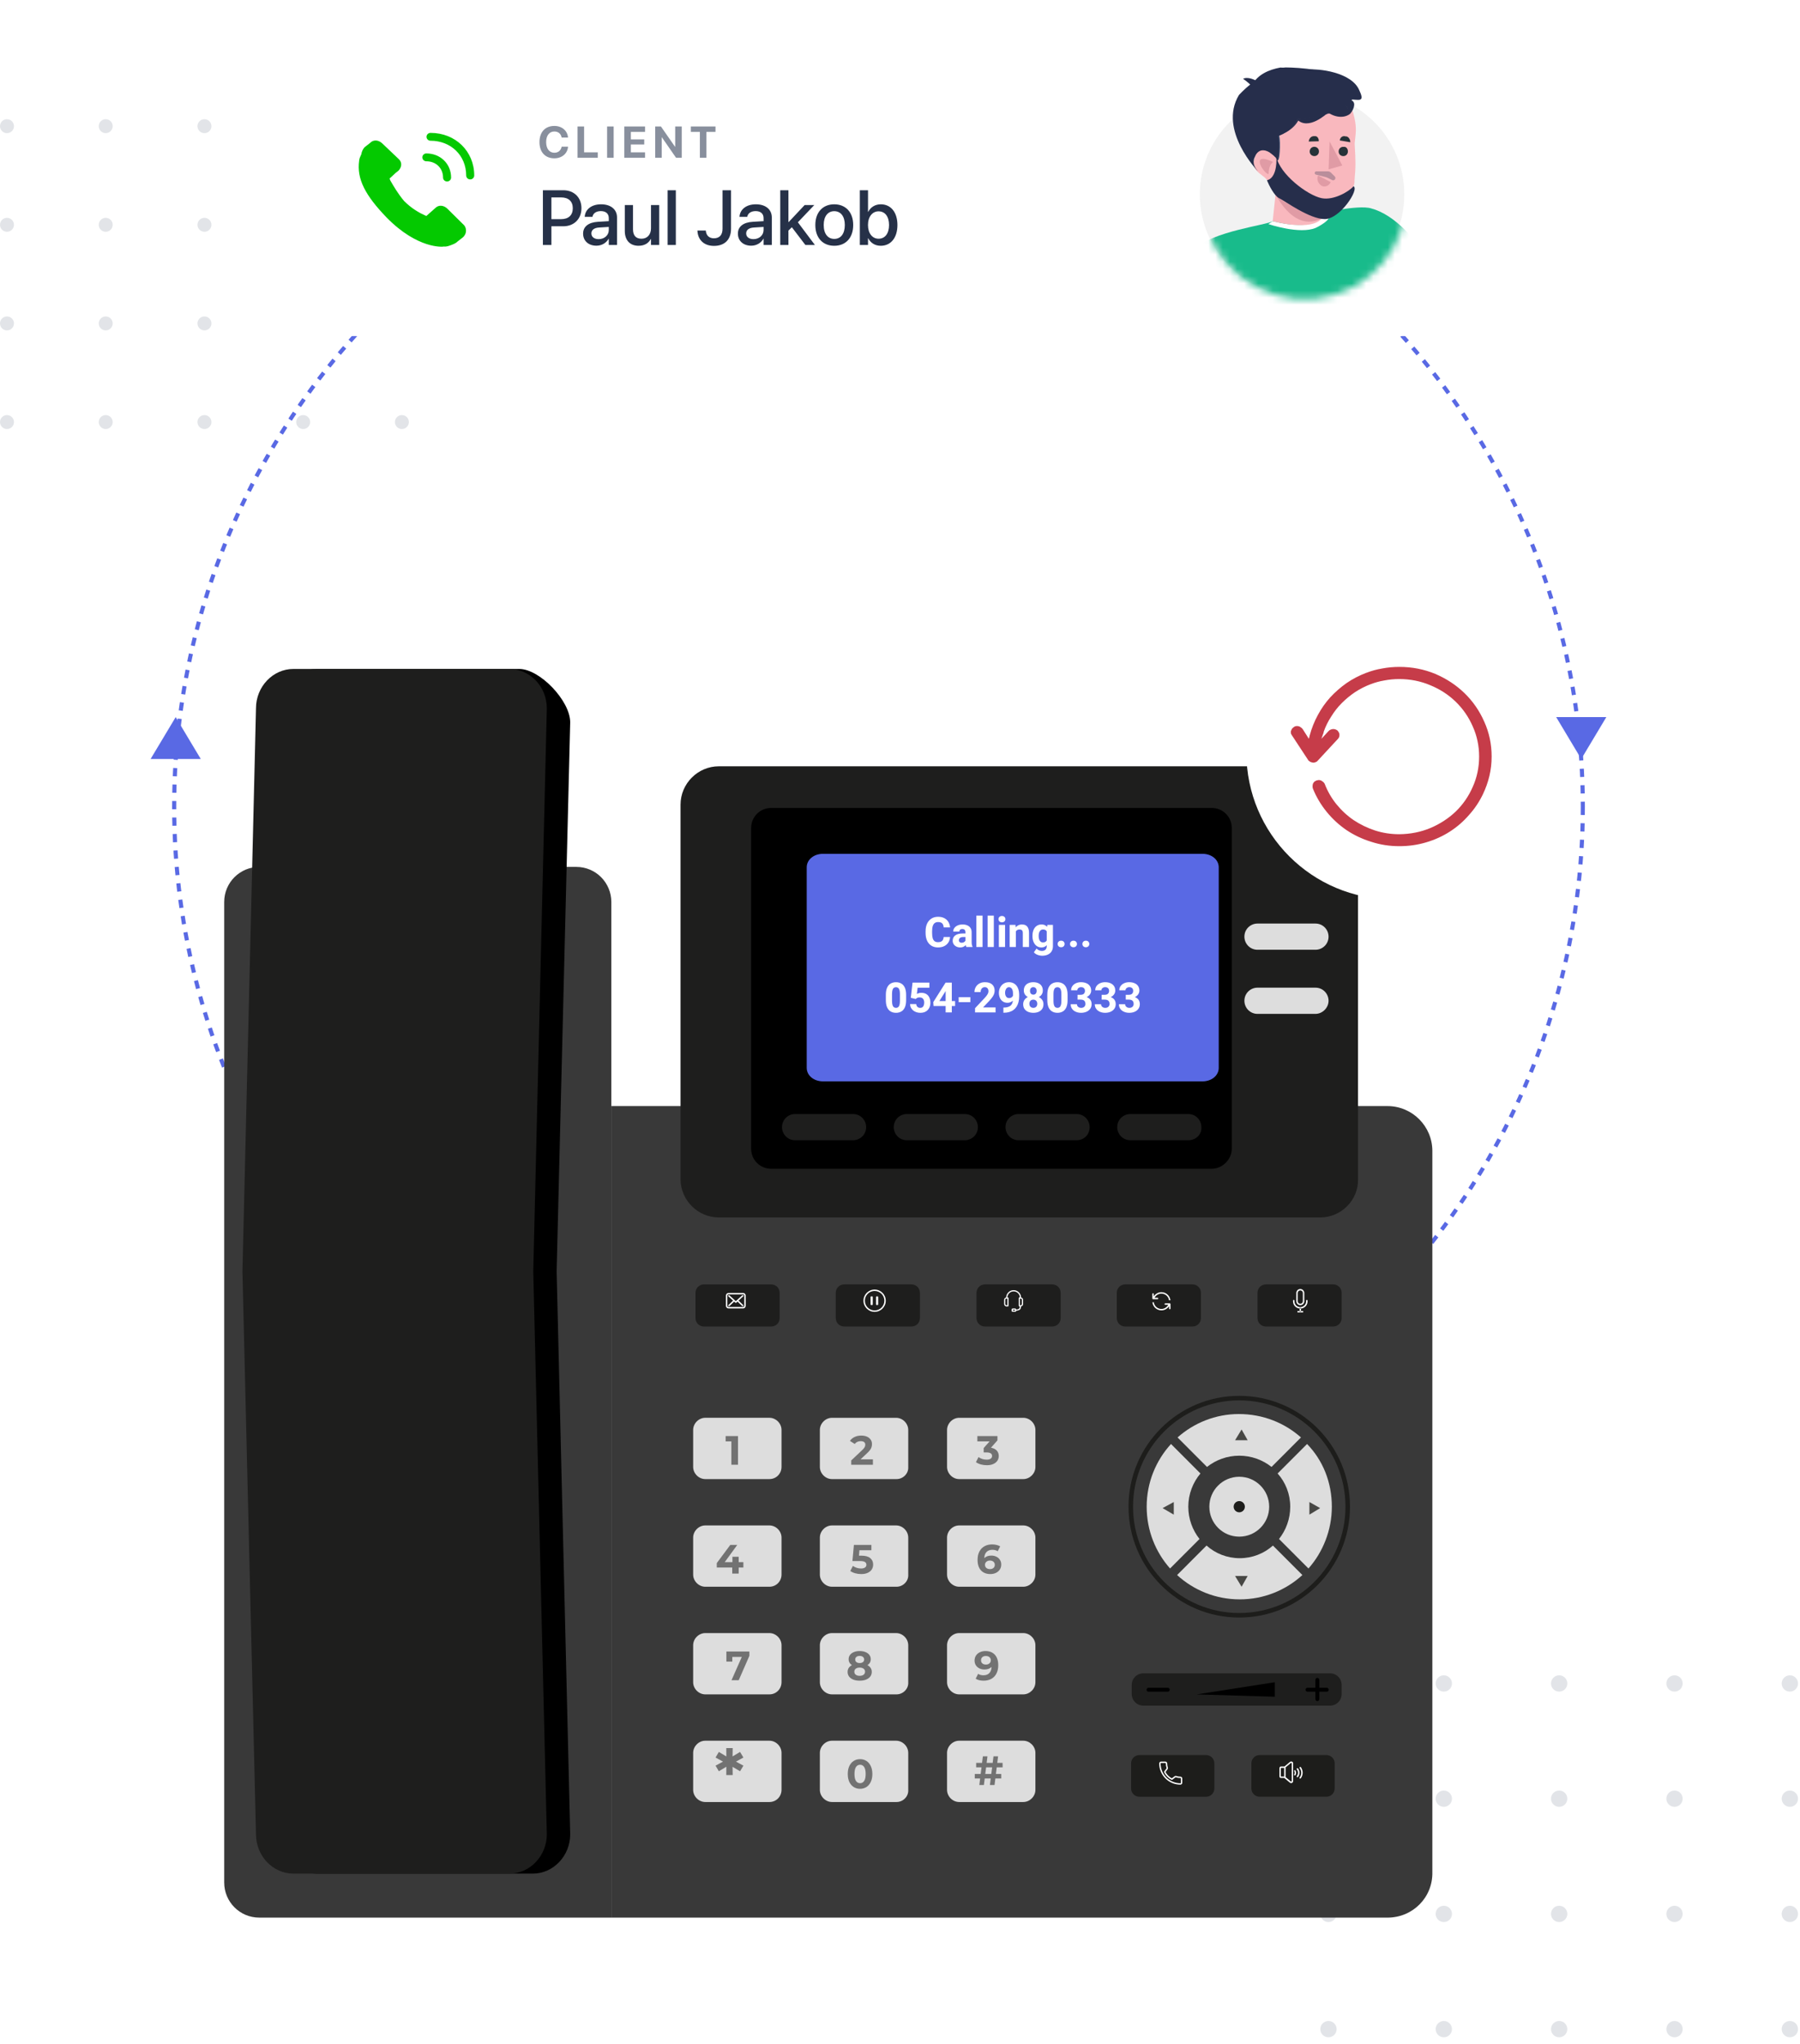
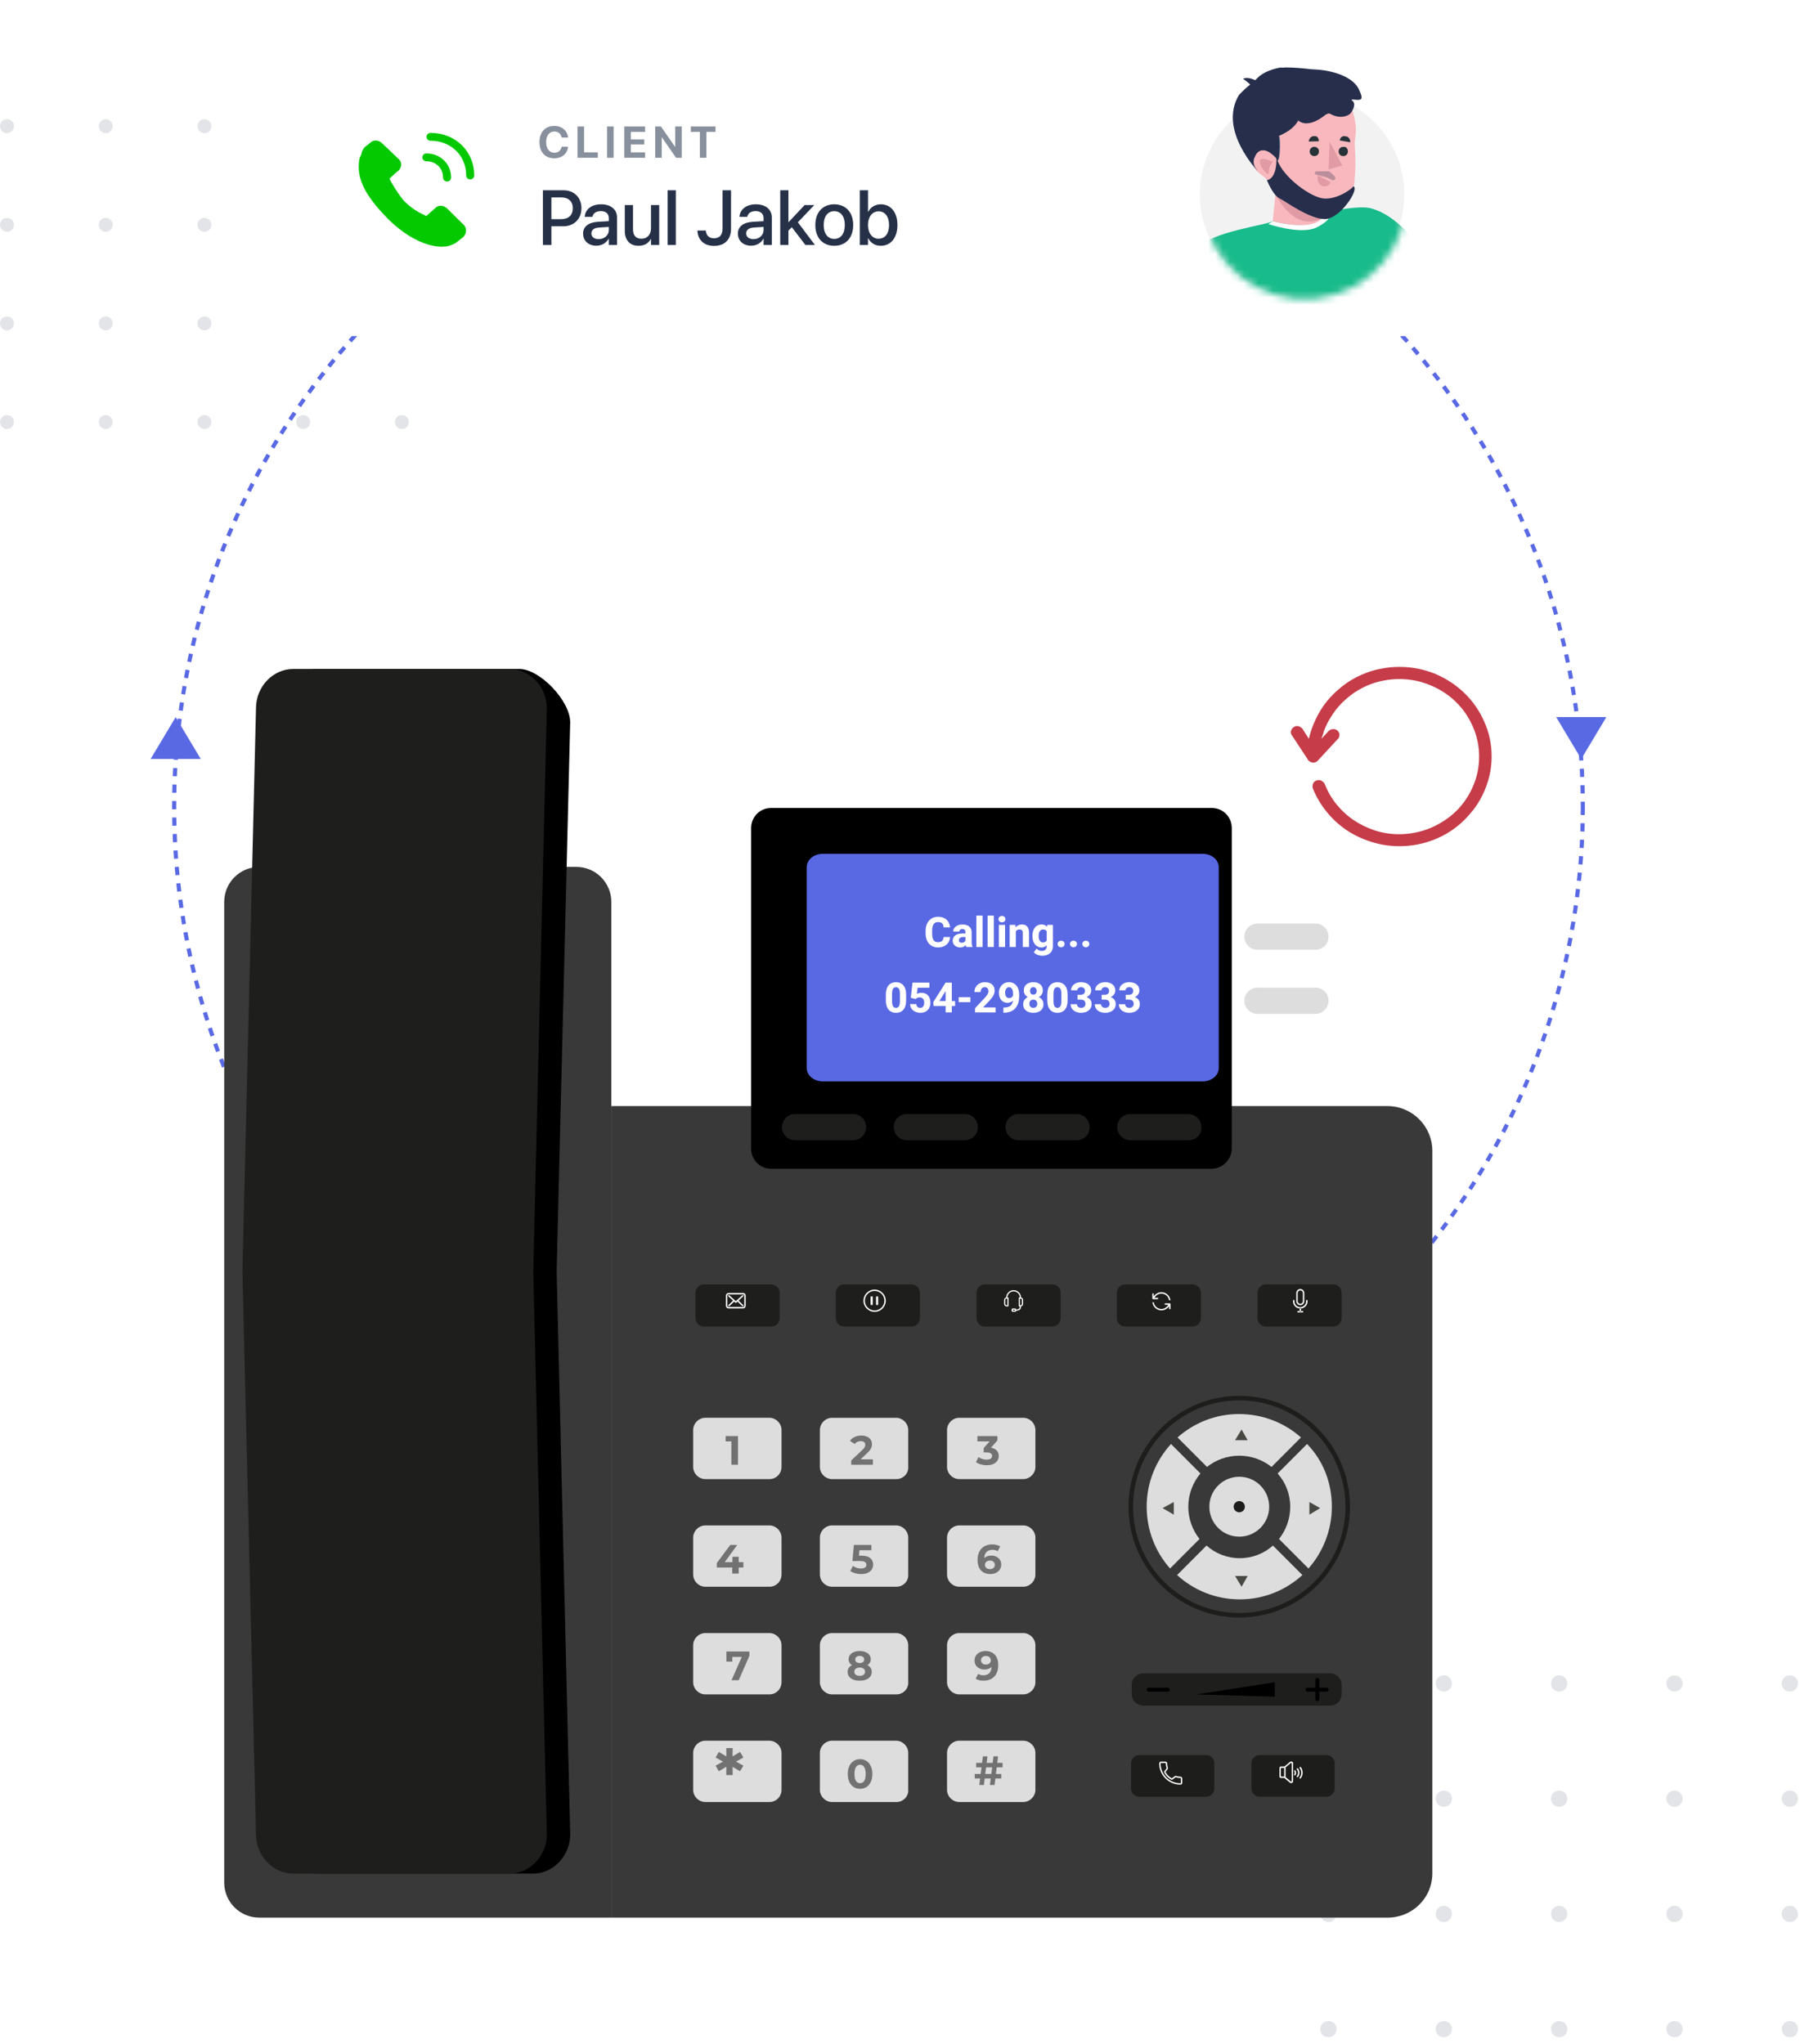
<svg xmlns="http://www.w3.org/2000/svg" width="251" height="285" viewBox="0 0 251 285" fill="none">
  <g opacity="0.3">
    <ellipse cx="0.974" cy="17.596" rx="0.974" ry="0.973" fill="#9EA6B2" />
    <ellipse cx="14.742" cy="17.596" rx="0.974" ry="0.973" fill="#9EA6B2" />
    <ellipse cx="28.509" cy="17.596" rx="0.974" ry="0.973" fill="#9EA6B2" />
    <ellipse cx="42.277" cy="17.596" rx="0.974" ry="0.973" fill="#9EA6B2" />
    <ellipse cx="0.974" cy="31.349" rx="0.974" ry="0.973" fill="#9EA6B2" />
    <ellipse cx="14.742" cy="31.349" rx="0.974" ry="0.973" fill="#9EA6B2" />
    <ellipse cx="28.509" cy="31.349" rx="0.974" ry="0.973" fill="#9EA6B2" />
    <ellipse cx="42.277" cy="31.349" rx="0.974" ry="0.973" fill="#9EA6B2" />
    <ellipse cx="0.974" cy="45.102" rx="0.974" ry="0.973" fill="#9EA6B2" />
    <ellipse cx="14.742" cy="45.102" rx="0.974" ry="0.973" fill="#9EA6B2" />
    <ellipse cx="28.509" cy="45.102" rx="0.974" ry="0.973" fill="#9EA6B2" />
    <ellipse cx="42.277" cy="45.102" rx="0.974" ry="0.973" fill="#9EA6B2" />
    <ellipse cx="0.974" cy="58.855" rx="0.974" ry="0.973" fill="#9EA6B2" />
    <ellipse cx="14.742" cy="58.855" rx="0.974" ry="0.973" fill="#9EA6B2" />
    <ellipse cx="28.509" cy="58.855" rx="0.974" ry="0.973" fill="#9EA6B2" />
    <ellipse cx="42.277" cy="58.855" rx="0.974" ry="0.973" fill="#9EA6B2" />
    <ellipse cx="56.042" cy="17.596" rx="0.974" ry="0.973" fill="#9EA6B2" />
    <ellipse cx="56.042" cy="31.349" rx="0.974" ry="0.973" fill="#9EA6B2" />
    <ellipse cx="56.042" cy="45.102" rx="0.974" ry="0.973" fill="#9EA6B2" />
    <ellipse cx="56.042" cy="58.855" rx="0.974" ry="0.973" fill="#9EA6B2" />
  </g>
  <g opacity="0.3">
    <ellipse cx="185.248" cy="234.759" rx="1.138" ry="1.137" fill="#9EA6B2" />
    <ellipse cx="201.332" cy="234.759" rx="1.138" ry="1.137" fill="#9EA6B2" />
    <ellipse cx="217.417" cy="234.759" rx="1.138" ry="1.137" fill="#9EA6B2" />
    <ellipse cx="233.502" cy="234.759" rx="1.138" ry="1.137" fill="#9EA6B2" />
    <ellipse cx="185.247" cy="250.827" rx="1.138" ry="1.137" fill="#9EA6B2" />
    <ellipse cx="201.332" cy="250.827" rx="1.138" ry="1.137" fill="#9EA6B2" />
    <ellipse cx="217.417" cy="250.827" rx="1.138" ry="1.137" fill="#9EA6B2" />
    <ellipse cx="233.502" cy="250.827" rx="1.138" ry="1.137" fill="#9EA6B2" />
    <ellipse cx="185.247" cy="266.895" rx="1.138" ry="1.137" fill="#9EA6B2" />
    <ellipse cx="201.332" cy="266.895" rx="1.138" ry="1.137" fill="#9EA6B2" />
    <ellipse cx="217.417" cy="266.895" rx="1.138" ry="1.137" fill="#9EA6B2" />
    <ellipse cx="233.502" cy="266.895" rx="1.138" ry="1.137" fill="#9EA6B2" />
    <ellipse cx="185.247" cy="282.964" rx="1.138" ry="1.137" fill="#9EA6B2" />
    <ellipse cx="201.332" cy="282.964" rx="1.138" ry="1.137" fill="#9EA6B2" />
    <ellipse cx="217.417" cy="282.964" rx="1.138" ry="1.137" fill="#9EA6B2" />
    <ellipse cx="233.502" cy="282.964" rx="1.138" ry="1.137" fill="#9EA6B2" />
    <ellipse cx="249.586" cy="234.759" rx="1.138" ry="1.137" fill="#9EA6B2" />
    <ellipse cx="249.586" cy="250.827" rx="1.138" ry="1.137" fill="#9EA6B2" />
    <ellipse cx="249.586" cy="266.895" rx="1.138" ry="1.137" fill="#9EA6B2" />
    <ellipse cx="249.586" cy="282.964" rx="1.138" ry="1.137" fill="#9EA6B2" />
  </g>
  <path d="M27.995 105.84L24.498 100L21.001 105.84L27.995 105.84Z" fill="#5969E4" />
  <path d="M217 100L220.497 105.84L223.994 100L217 100Z" fill="#5969E4" />
  <circle cx="122.501" cy="112.5" r="98.215" stroke="#5969E4" stroke-width="0.57" stroke-dasharray="1.15 1.15" />
  <path d="M193.475 267.413H85.247V154.243H193.475C196.931 154.243 199.734 157.049 199.734 160.508V261.082C199.8 264.607 196.996 267.413 193.475 267.413Z" fill="#393939" />
  <path d="M85.313 267.411H36.154C33.415 267.411 31.264 265.192 31.264 262.516V125.785C31.264 123.044 33.48 120.89 36.154 120.89H80.358C83.097 120.89 85.248 123.109 85.248 125.785V267.411H85.313Z" fill="#393939" />
-   <path d="M184.088 169.775H100.243C97.309 169.775 94.897 167.36 94.897 164.423V112.211C94.897 109.274 97.309 106.859 100.243 106.859H184.023C186.957 106.859 189.369 109.274 189.369 112.211V164.423C189.434 167.36 187.022 169.775 184.088 169.775Z" fill="#1E1E1D" />
  <path d="M168.962 162.987H107.545C105.98 162.987 104.741 161.747 104.741 160.181V115.474C104.741 113.908 105.98 112.667 107.545 112.667H168.962C170.527 112.667 171.765 113.908 171.765 115.474V160.181C171.765 161.682 170.461 162.987 168.962 162.987Z" fill="black" />
  <path d="M167.673 150.797H114.766C113.478 150.797 112.492 149.979 112.492 148.908V120.954C112.492 119.884 113.478 119.065 114.766 119.065H167.673C168.962 119.065 169.947 119.884 169.947 120.954V148.908C169.947 149.979 168.962 150.797 167.673 150.797Z" fill="#5969E4" />
  <path d="M118.955 159.006H110.87C109.827 159.006 109.045 158.158 109.045 157.179C109.045 156.135 109.892 155.351 110.87 155.351H118.955C119.998 155.351 120.781 156.2 120.781 157.179C120.781 158.223 119.933 159.006 118.955 159.006Z" fill="#1E1E1D" />
  <path d="M134.537 159.006H126.453C125.409 159.006 124.627 158.158 124.627 157.179C124.627 156.135 125.475 155.351 126.453 155.351H134.537C135.58 155.351 136.363 156.2 136.363 157.179C136.363 158.223 135.515 159.006 134.537 159.006Z" fill="#1E1E1D" />
  <path d="M150.12 159.006H142.036C140.992 159.006 140.21 158.158 140.21 157.179C140.21 156.135 141.058 155.351 142.036 155.351H150.12C151.163 155.351 151.946 156.2 151.946 157.179C151.946 158.223 151.163 159.006 150.12 159.006Z" fill="#1E1E1D" />
  <path d="M165.701 159.006H157.617C156.573 159.006 155.791 158.158 155.791 157.179C155.791 156.135 156.639 155.351 157.617 155.351H165.701C166.744 155.351 167.527 156.2 167.527 157.179C167.592 158.223 166.744 159.006 165.701 159.006Z" fill="#1E1E1D" />
  <path d="M183.435 132.444H175.35C174.307 132.444 173.524 131.595 173.524 130.616C173.524 129.572 174.372 128.789 175.35 128.789H183.435C184.478 128.789 185.26 129.637 185.26 130.616C185.26 131.66 184.413 132.444 183.435 132.444Z" fill="#DDDDDD" />
  <path d="M183.435 141.385H175.35C174.307 141.385 173.524 140.536 173.524 139.557C173.524 138.513 174.372 137.73 175.35 137.73H183.435C184.478 137.73 185.26 138.578 185.26 139.557C185.26 140.536 184.413 141.385 183.435 141.385Z" fill="#DDDDDD" />
  <path d="M127.105 184.983H117.717C117.065 184.983 116.543 184.461 116.543 183.808V180.284C116.543 179.631 117.065 179.109 117.717 179.109H127.105C127.757 179.109 128.279 179.631 128.279 180.284V183.808C128.279 184.461 127.757 184.983 127.105 184.983Z" fill="#1E1E1D" />
  <path d="M107.547 184.984H98.158C97.506 184.984 96.984 184.462 96.984 183.81V180.285C96.984 179.633 97.506 179.111 98.158 179.111H107.547C108.199 179.111 108.72 179.633 108.72 180.285V183.81C108.72 184.462 108.199 184.984 107.547 184.984Z" fill="#1E1E1D" />
  <path d="M146.731 184.983H137.343C136.691 184.983 136.169 184.461 136.169 183.808V180.284C136.169 179.631 136.691 179.109 137.343 179.109H146.731C147.383 179.109 147.905 179.631 147.905 180.284V183.808C147.905 184.461 147.383 184.983 146.731 184.983Z" fill="#1E1E1D" />
  <path d="M166.29 184.983H156.901C156.249 184.983 155.728 184.461 155.728 183.808V180.284C155.728 179.631 156.249 179.109 156.901 179.109H166.29C166.942 179.109 167.463 179.631 167.463 180.284V183.808C167.463 184.461 166.942 184.983 166.29 184.983Z" fill="#1E1E1D" />
  <path d="M185.913 184.983H176.524C175.872 184.983 175.351 184.461 175.351 183.808V180.284C175.351 179.631 175.872 179.109 176.524 179.109H185.913C186.565 179.109 187.086 179.631 187.086 180.284V183.808C187.086 184.461 186.565 184.983 185.913 184.983Z" fill="#1E1E1D" />
  <path d="M103.876 180.409C103.845 180.377 103.809 180.352 103.766 180.335C103.722 180.315 103.677 180.306 103.63 180.306H101.578C101.481 180.308 101.398 180.343 101.329 180.412C101.26 180.481 101.226 180.566 101.226 180.665C101.226 180.665 101.226 180.666 101.226 180.668V182.098C101.226 182.098 101.226 182.099 101.226 182.101C101.226 182.201 101.26 182.285 101.329 182.354C101.398 182.423 101.481 182.458 101.578 182.461H103.63C103.727 182.458 103.81 182.423 103.879 182.354C103.948 182.285 103.982 182.201 103.982 182.101C103.982 182.099 103.982 182.098 103.982 182.098V180.668C103.982 180.618 103.973 180.572 103.953 180.529C103.934 180.484 103.908 180.444 103.876 180.409ZM103.63 182.26H101.578C101.535 182.26 101.498 182.245 101.468 182.215C101.438 182.182 101.423 182.145 101.423 182.101C101.423 182.099 101.423 182.098 101.423 182.098V180.668C101.423 180.666 101.423 180.665 101.423 180.665C101.423 180.622 101.438 180.585 101.468 180.555C101.498 180.522 101.535 180.506 101.578 180.506H103.63C103.673 180.506 103.71 180.522 103.74 180.555C103.77 180.585 103.785 180.622 103.785 180.665C103.785 180.665 103.785 180.666 103.785 180.668V182.098V182.108C103.783 182.151 103.767 182.188 103.737 182.218C103.706 182.246 103.671 182.26 103.63 182.26ZM103.643 182.137C103.634 182.146 103.623 182.153 103.61 182.16C103.6 182.164 103.588 182.166 103.575 182.166C103.575 182.166 103.574 182.166 103.571 182.166C103.556 182.166 103.543 182.164 103.533 182.16C103.522 182.155 103.512 182.149 103.504 182.14L102.843 181.5L102.672 181.658C102.663 181.667 102.653 181.673 102.64 181.678C102.629 181.682 102.617 181.684 102.604 181.684C102.593 181.684 102.581 181.682 102.568 181.678C102.558 181.673 102.548 181.668 102.539 181.661L102.371 181.506L101.711 182.14C101.7 182.147 101.689 182.153 101.679 182.16C101.668 182.164 101.656 182.166 101.643 182.166C101.628 182.166 101.614 182.164 101.601 182.16C101.588 182.153 101.577 182.145 101.569 182.134C101.56 182.125 101.553 182.115 101.549 182.105C101.545 182.092 101.543 182.079 101.543 182.066C101.543 182.051 101.545 182.038 101.549 182.027C101.556 182.014 101.564 182.002 101.575 181.991L102.225 181.37L101.572 180.775C101.561 180.766 101.552 180.755 101.546 180.742C101.542 180.729 101.539 180.715 101.539 180.7C101.539 180.687 101.542 180.676 101.546 180.665C101.55 180.652 101.556 180.641 101.562 180.632C101.573 180.622 101.585 180.614 101.598 180.61C101.611 180.603 101.624 180.6 101.636 180.6C101.643 180.6 101.648 180.601 101.653 180.603C101.659 180.603 101.666 180.604 101.672 180.607L101.669 180.603C101.675 180.608 101.681 180.612 101.685 180.616C101.691 180.618 101.698 180.622 101.704 180.626L102.429 181.289C102.431 181.291 102.434 181.294 102.436 181.296C102.438 181.296 102.44 181.298 102.442 181.302L102.449 181.305L102.604 181.451L103.504 180.626C103.512 180.617 103.522 180.611 103.533 180.607C103.546 180.602 103.559 180.6 103.571 180.6C103.584 180.6 103.597 180.603 103.61 180.61C103.623 180.614 103.634 180.622 103.643 180.632C103.651 180.641 103.658 180.652 103.662 180.665C103.666 180.676 103.669 180.687 103.669 180.7C103.669 180.715 103.665 180.729 103.659 180.742C103.655 180.755 103.647 180.766 103.636 180.775L102.992 181.367L103.639 181.995C103.65 182.005 103.658 182.017 103.662 182.03C103.669 182.041 103.672 182.053 103.672 182.066C103.672 182.081 103.669 182.095 103.662 182.108C103.658 182.119 103.651 182.128 103.643 182.137Z" fill="white" />
  <path d="M121.96 179.83C121.747 179.83 121.545 179.87 121.355 179.95C121.168 180.032 121.003 180.144 120.86 180.286C120.72 180.426 120.609 180.59 120.527 180.778C120.447 180.968 120.407 181.17 120.407 181.383C120.407 181.599 120.447 181.801 120.527 181.988C120.609 182.178 120.72 182.343 120.86 182.483C121.003 182.624 121.168 182.735 121.355 182.817C121.545 182.896 121.747 182.936 121.96 182.936C122.174 182.936 122.376 182.896 122.566 182.817C122.753 182.735 122.917 182.624 123.057 182.483C123.2 182.343 123.312 182.178 123.394 181.988C123.474 181.801 123.514 181.599 123.514 181.383C123.514 181.17 123.473 180.968 123.391 180.778C123.311 180.59 123.2 180.426 123.057 180.286C122.917 180.144 122.753 180.033 122.566 179.953C122.376 179.871 122.174 179.83 121.96 179.83ZM121.96 182.742C121.773 182.742 121.596 182.707 121.43 182.635C121.266 182.564 121.122 182.467 120.999 182.344C120.876 182.221 120.779 182.077 120.708 181.911C120.637 181.747 120.601 181.571 120.601 181.383C120.601 181.219 120.628 181.063 120.682 180.914C120.738 180.767 120.815 180.636 120.912 180.519C121.009 180.401 121.123 180.3 121.255 180.218C121.389 180.138 121.533 180.082 121.689 180.05H121.695C121.736 180.041 121.778 180.035 121.821 180.031C121.867 180.026 121.913 180.024 121.96 180.024C122.055 180.024 122.147 180.033 122.235 180.05C122.324 180.069 122.409 180.096 122.491 180.131C122.573 180.165 122.65 180.207 122.721 180.257C122.794 180.307 122.861 180.362 122.921 180.422C122.984 180.482 123.039 180.549 123.086 180.623C123.136 180.694 123.178 180.77 123.213 180.852C123.247 180.932 123.273 181.016 123.29 181.105C123.31 181.193 123.319 181.284 123.319 181.377C123.319 181.377 123.319 181.378 123.319 181.38C123.319 181.382 123.319 181.383 123.319 181.383C123.319 181.571 123.284 181.747 123.213 181.911C123.142 182.077 123.044 182.221 122.921 182.344C122.799 182.467 122.654 182.564 122.488 182.635C122.324 182.707 122.148 182.742 121.96 182.742ZM121.475 180.781H121.624C121.645 180.781 121.664 180.791 121.679 180.81C121.694 180.83 121.702 180.854 121.702 180.882V181.885C121.702 181.913 121.694 181.936 121.679 181.956C121.664 181.975 121.645 181.985 121.624 181.985H121.475C121.453 181.985 121.435 181.975 121.42 181.956C121.405 181.936 121.397 181.913 121.397 181.885V180.882C121.397 180.854 121.405 180.83 121.42 180.81C121.435 180.791 121.453 180.781 121.475 180.781ZM122.232 180.781H122.384C122.406 180.781 122.423 180.791 122.436 180.81C122.451 180.83 122.459 180.854 122.459 180.882V181.885C122.459 181.913 122.451 181.936 122.436 181.956C122.423 181.975 122.406 181.985 122.384 181.985H122.232C122.213 181.985 122.196 181.975 122.18 181.956C122.165 181.936 122.158 181.913 122.158 181.885V180.882C122.158 180.854 122.165 180.83 122.18 180.81C122.196 180.791 122.213 180.781 122.232 180.781Z" fill="white" />
  <path d="M142.384 180.933C142.379 180.793 142.35 180.66 142.296 180.535C142.24 180.41 142.165 180.302 142.07 180.212C141.977 180.119 141.868 180.046 141.743 179.992C141.618 179.938 141.484 179.911 141.342 179.911C141.202 179.911 141.069 179.938 140.944 179.992C140.819 180.046 140.709 180.119 140.614 180.212C140.521 180.302 140.447 180.41 140.39 180.535C140.334 180.658 140.305 180.791 140.303 180.933C140.223 180.946 140.156 180.984 140.102 181.047C140.049 181.107 140.022 181.179 140.022 181.263C140.022 181.268 140.022 181.272 140.022 181.276C140.022 181.281 140.022 181.285 140.022 181.289V181.817C140.022 181.821 140.022 181.825 140.022 181.83C140.022 181.832 140.022 181.835 140.022 181.839C140.022 181.934 140.055 182.015 140.122 182.082C140.189 182.149 140.27 182.182 140.365 182.182C140.369 182.182 140.372 182.182 140.374 182.182C140.379 182.182 140.383 182.182 140.387 182.182H140.552C140.574 182.182 140.592 182.175 140.607 182.16C140.625 182.142 140.633 182.122 140.633 182.098V181.008C140.633 180.986 140.625 180.968 140.607 180.953C140.592 180.936 140.574 180.927 140.552 180.927H140.471C140.476 180.808 140.502 180.698 140.549 180.597C140.594 180.493 140.656 180.404 140.733 180.328C140.813 180.253 140.905 180.192 141.009 180.147C141.114 180.104 141.225 180.082 141.342 180.082C141.46 180.082 141.572 180.104 141.675 180.147C141.781 180.192 141.872 180.253 141.95 180.328C142.028 180.404 142.09 180.493 142.138 180.597C142.185 180.698 142.211 180.807 142.215 180.924V180.927H142.135C142.113 180.927 142.094 180.936 142.076 180.953C142.061 180.968 142.054 180.986 142.054 181.008V182.098C142.054 182.12 142.061 182.139 142.076 182.156C142.094 182.172 142.113 182.179 142.135 182.179H142.212C142.201 182.35 142.153 182.463 142.067 182.519C141.982 182.575 141.86 182.608 141.698 182.619V182.609C141.698 182.571 141.684 182.538 141.656 182.512C141.63 182.484 141.597 182.469 141.559 182.467H141.206C141.167 182.469 141.134 182.484 141.106 182.512C141.078 182.538 141.064 182.571 141.064 182.609V182.791C141.064 182.83 141.078 182.862 141.106 182.888C141.134 182.916 141.167 182.93 141.206 182.93H141.559C141.597 182.93 141.63 182.916 141.656 182.888C141.684 182.862 141.698 182.83 141.698 182.791V182.784C141.86 182.776 142.011 182.737 142.151 182.668C142.291 182.599 142.368 182.434 142.38 182.173C142.462 182.162 142.53 182.125 142.584 182.063C142.638 182 142.665 181.928 142.665 181.846C142.665 181.839 142.665 181.834 142.665 181.83C142.665 181.825 142.665 181.821 142.665 181.817V181.289C142.665 181.285 142.665 181.281 142.665 181.276C142.665 181.272 142.665 181.268 142.665 181.263C142.665 181.179 142.638 181.107 142.584 181.047C142.53 180.984 142.464 180.946 142.384 180.933ZM140.384 181.089H140.465V182.014H140.384C140.38 182.014 140.375 182.014 140.371 182.014C140.369 182.014 140.366 182.014 140.361 182.014C140.314 182.014 140.272 181.997 140.235 181.962C140.201 181.928 140.183 181.887 140.183 181.839C140.183 181.835 140.183 181.831 140.183 181.826C140.186 181.822 140.187 181.818 140.187 181.813V181.286C140.187 181.284 140.186 181.281 140.183 181.276C140.183 181.272 140.183 181.268 140.183 181.263C140.183 181.216 140.201 181.175 140.235 181.14C140.272 181.106 140.314 181.089 140.361 181.089C140.366 181.089 140.369 181.089 140.371 181.089C140.375 181.089 140.38 181.089 140.384 181.089ZM141.533 182.765H141.232V182.635H141.533V182.765ZM142.497 181.817C142.497 181.821 142.497 181.825 142.497 181.83C142.497 181.832 142.497 181.835 142.497 181.839C142.497 181.889 142.48 181.931 142.445 181.966C142.411 182 142.369 182.017 142.319 182.017C142.317 182.017 142.314 182.017 142.309 182.017C142.305 182.017 142.302 182.016 142.3 182.014H142.219V181.095H142.3C142.304 181.093 142.307 181.092 142.309 181.092C142.314 181.092 142.318 181.092 142.322 181.092C142.372 181.092 142.414 181.109 142.448 181.144C142.483 181.178 142.5 181.22 142.5 181.27C142.5 181.274 142.5 181.279 142.5 181.283C142.5 181.285 142.5 181.288 142.5 181.293L142.497 181.817Z" fill="white" />
  <path d="M163.218 181.852V182.48C163.218 182.508 163.208 182.532 163.189 182.551C163.169 182.569 163.147 182.577 163.121 182.577C163.093 182.577 163.069 182.569 163.05 182.551C163.032 182.532 163.024 182.508 163.024 182.48V182.147L162.949 182.244C162.891 182.317 162.825 182.384 162.752 182.444C162.679 182.505 162.599 182.557 162.512 182.6C162.428 182.641 162.34 182.672 162.247 182.694C162.152 182.717 162.054 182.729 161.953 182.729C161.793 182.729 161.641 182.701 161.496 182.645C161.354 182.589 161.227 182.511 161.115 182.412C161.005 182.313 160.913 182.196 160.84 182.063C160.766 181.927 160.72 181.781 160.7 181.626V181.619L160.697 181.6H160.891V181.619C160.911 181.749 160.952 181.87 161.014 181.982C161.077 182.092 161.155 182.188 161.247 182.27C161.342 182.352 161.45 182.416 161.571 182.464C161.69 182.511 161.817 182.535 161.953 182.535C162.05 182.535 162.144 182.522 162.234 182.496C162.323 182.47 162.406 182.435 162.483 182.389C162.563 182.344 162.635 182.29 162.7 182.228C162.767 182.163 162.823 182.092 162.868 182.014L162.872 182.011L162.91 181.949H162.49C162.464 181.949 162.441 181.94 162.422 181.92C162.402 181.901 162.393 181.878 162.393 181.852C162.393 181.824 162.402 181.801 162.422 181.781C162.441 181.762 162.464 181.752 162.49 181.752H163.124C163.126 181.752 163.128 181.752 163.131 181.752C163.154 181.752 163.175 181.761 163.192 181.778C163.209 181.795 163.218 181.817 163.218 181.843C163.218 181.845 163.218 181.847 163.218 181.849C163.218 181.849 163.218 181.85 163.218 181.852ZM163.014 181.325V181.309C162.995 181.177 162.954 181.056 162.891 180.946C162.829 180.834 162.75 180.737 162.655 180.655C162.56 180.573 162.453 180.509 162.335 180.464C162.214 180.417 162.086 180.393 161.953 180.393C161.856 180.393 161.762 180.406 161.671 180.432C161.581 180.456 161.495 180.49 161.416 180.535C161.338 180.581 161.267 180.635 161.202 180.697C161.137 180.762 161.081 180.833 161.034 180.911L161.03 180.914L160.995 180.975H161.412C161.438 180.975 161.461 180.985 161.48 181.005C161.5 181.024 161.509 181.047 161.509 181.072C161.509 181.101 161.5 181.124 161.48 181.144C161.461 181.163 161.438 181.173 161.412 181.173H160.788C160.788 181.173 160.787 181.173 160.785 181.173C160.757 181.173 160.733 181.163 160.713 181.144C160.696 181.124 160.687 181.102 160.687 181.076C160.687 181.076 160.687 181.075 160.687 181.072V180.445C160.687 180.419 160.696 180.396 160.713 180.377C160.733 180.357 160.757 180.348 160.785 180.348C160.813 180.348 160.835 180.357 160.853 180.377C160.872 180.396 160.882 180.419 160.882 180.445V180.781L160.956 180.684C161.014 180.609 161.08 180.542 161.153 180.484C161.227 180.423 161.306 180.372 161.39 180.331C161.474 180.288 161.563 180.255 161.658 180.231C161.753 180.21 161.851 180.199 161.953 180.199C162.112 180.199 162.264 180.227 162.409 180.283C162.551 180.339 162.678 180.417 162.788 180.516C162.9 180.615 162.992 180.732 163.066 180.865C163.139 180.999 163.186 181.144 163.205 181.299V181.305L163.211 181.325H163.014Z" fill="white" />
  <path d="M181.416 182.399H181.222V182.897H181.416V182.399ZM181.319 179.749C181.166 179.749 181.034 179.804 180.924 179.914C180.816 180.022 180.762 180.152 180.762 180.306C180.762 180.306 180.762 180.307 180.762 180.309V181.448C180.762 181.448 180.762 181.449 180.762 181.451C180.762 181.604 180.816 181.736 180.924 181.846C181.034 181.954 181.166 182.008 181.319 182.008C181.472 182.008 181.603 181.954 181.71 181.846C181.82 181.736 181.875 181.604 181.875 181.451V180.309C181.875 180.307 181.875 180.306 181.875 180.306C181.875 180.152 181.82 180.022 181.71 179.914C181.603 179.804 181.472 179.749 181.319 179.749ZM181.681 181.451C181.679 181.55 181.642 181.636 181.571 181.707C181.502 181.776 181.418 181.81 181.319 181.81C181.22 181.81 181.134 181.776 181.063 181.707C180.992 181.636 180.956 181.55 180.956 181.451C180.956 181.449 180.956 181.448 180.956 181.448V180.309C180.956 180.207 180.992 180.122 181.063 180.053C181.134 179.982 181.22 179.946 181.319 179.946C181.418 179.946 181.503 179.982 181.574 180.053C181.646 180.122 181.681 180.207 181.681 180.309V181.451ZM181.736 182.92C181.736 182.946 181.727 182.969 181.707 182.988C181.688 183.007 181.664 183.017 181.636 183.017H181.002C180.974 183.017 180.95 183.007 180.931 182.988C180.913 182.969 180.905 182.946 180.905 182.92C180.905 182.892 180.913 182.868 180.931 182.849C180.95 182.83 180.974 182.82 181.002 182.82H181.636C181.664 182.82 181.688 182.83 181.707 182.849C181.727 182.868 181.736 182.892 181.736 182.92ZM182.332 181.367V181.464C182.332 181.604 182.306 181.736 182.254 181.859C182.2 181.982 182.127 182.09 182.034 182.182C181.943 182.273 181.837 182.345 181.714 182.399C181.591 182.451 181.459 182.477 181.319 182.477C181.179 182.477 181.047 182.451 180.924 182.399C180.801 182.345 180.693 182.273 180.6 182.182C180.51 182.09 180.438 181.982 180.384 181.859C180.332 181.736 180.306 181.604 180.306 181.464V181.367C180.306 181.341 180.316 181.318 180.335 181.299C180.355 181.28 180.377 181.27 180.403 181.27C180.431 181.27 180.455 181.28 180.474 181.299C180.494 181.318 180.503 181.341 180.503 181.367V181.464C180.503 181.576 180.525 181.682 180.568 181.781C180.609 181.88 180.666 181.968 180.74 182.043C180.815 182.117 180.902 182.174 181.002 182.215C181.101 182.258 181.207 182.279 181.319 182.279C181.431 182.279 181.537 182.258 181.636 182.215C181.735 182.174 181.821 182.117 181.895 182.043C181.97 181.968 182.029 181.88 182.07 181.781C182.113 181.682 182.134 181.576 182.134 181.464V181.367C182.134 181.341 182.144 181.318 182.163 181.299C182.183 181.28 182.207 181.27 182.235 181.27C182.26 181.27 182.283 181.28 182.303 181.299C182.322 181.318 182.332 181.341 182.332 181.367Z" fill="white" />
  <path d="M168.175 250.557H158.884C158.239 250.557 157.723 250.04 157.723 249.394V245.906C157.723 245.261 158.239 244.744 158.884 244.744H168.175C168.82 244.744 169.337 245.261 169.337 245.906V249.394C169.337 250.04 168.82 250.557 168.175 250.557Z" fill="#1D1D1B" />
  <path d="M184.951 250.555H175.659C175.014 250.555 174.498 250.038 174.498 249.392V245.905C174.498 245.259 175.014 244.742 175.659 244.742H184.951C185.596 244.742 186.112 245.259 186.112 245.905V249.392C186.112 250.038 185.596 250.555 184.951 250.555Z" fill="#1D1D1B" />
  <path d="M164.599 247.755C164.502 247.755 164.405 247.748 164.308 247.733C164.213 247.715 164.121 247.692 164.03 247.662C164.017 247.657 164.003 247.654 163.988 247.652C163.975 247.65 163.961 247.649 163.946 247.649C163.911 247.649 163.879 247.655 163.849 247.668C163.819 247.681 163.792 247.698 163.768 247.72V247.717L163.412 247.985C163.315 247.938 163.224 247.883 163.14 247.82C163.054 247.758 162.973 247.69 162.897 247.616C162.824 247.543 162.757 247.464 162.697 247.38C162.634 247.296 162.579 247.207 162.532 247.115L162.529 247.102L162.787 246.756C162.811 246.732 162.83 246.704 162.842 246.671C162.858 246.639 162.865 246.605 162.865 246.568C162.865 246.553 162.864 246.539 162.862 246.526C162.86 246.511 162.856 246.497 162.852 246.484V246.487C162.824 246.403 162.801 246.312 162.784 246.215C162.769 246.118 162.762 246.019 162.762 245.917C162.762 245.917 162.762 245.916 162.762 245.914C162.762 245.843 162.736 245.782 162.684 245.73C162.632 245.678 162.571 245.652 162.499 245.652C162.499 245.652 162.498 245.652 162.496 245.652H161.907C161.834 245.652 161.771 245.678 161.72 245.73C161.67 245.779 161.645 245.841 161.645 245.914C161.645 246.322 161.723 246.706 161.878 247.066C162.034 247.424 162.244 247.737 162.509 248.005C162.777 248.27 163.089 248.48 163.448 248.636C163.808 248.791 164.192 248.869 164.599 248.869C164.671 248.869 164.732 248.843 164.784 248.791C164.836 248.739 164.862 248.678 164.862 248.606V248.018C164.862 247.944 164.836 247.883 164.784 247.833C164.732 247.781 164.671 247.755 164.599 247.755ZM164.671 248.606C164.671 248.626 164.663 248.643 164.648 248.658C164.635 248.671 164.619 248.678 164.599 248.678C164.218 248.675 163.86 248.602 163.525 248.458C163.189 248.313 162.895 248.117 162.645 247.869C162.397 247.618 162.201 247.325 162.056 246.989C161.912 246.654 161.838 246.296 161.836 245.914C161.836 245.895 161.843 245.879 161.856 245.866C161.871 245.851 161.888 245.843 161.907 245.843H162.496C162.516 245.843 162.532 245.851 162.545 245.866C162.56 245.879 162.567 245.895 162.567 245.914C162.567 246.022 162.576 246.129 162.593 246.235C162.611 246.34 162.635 246.444 162.668 246.545C162.67 246.547 162.671 246.551 162.671 246.555C162.671 246.559 162.671 246.562 162.671 246.565C162.671 246.578 162.668 246.589 162.661 246.6C162.657 246.611 162.65 246.621 162.642 246.629L162.338 247.034C162.331 247.042 162.326 247.052 162.321 247.063C162.319 247.072 162.318 247.081 162.318 247.092C162.318 247.101 162.318 247.108 162.318 247.115C162.32 247.121 162.324 247.129 162.328 247.137V247.134C162.384 247.251 162.448 247.361 162.519 247.464C162.592 247.566 162.672 247.66 162.758 247.749C162.847 247.837 162.942 247.918 163.043 247.992C163.144 248.063 163.251 248.125 163.363 248.179L163.376 248.186C163.383 248.19 163.389 248.193 163.396 248.195C163.404 248.198 163.413 248.199 163.422 248.199C163.432 248.199 163.442 248.197 163.451 248.192C163.462 248.188 163.471 248.183 163.48 248.176L163.894 247.862C163.901 247.856 163.908 247.851 163.917 247.849C163.925 247.845 163.935 247.843 163.946 247.843C163.948 247.843 163.951 247.844 163.956 247.846C163.96 247.846 163.964 247.846 163.969 247.846C164.07 247.881 164.173 247.906 164.279 247.924C164.385 247.939 164.492 247.946 164.599 247.946C164.619 247.946 164.635 247.954 164.648 247.969C164.663 247.982 164.671 247.998 164.671 248.018V248.606Z" fill="white" />
  <path d="M180.171 245.662C180.154 245.653 180.136 245.647 180.116 245.642C180.097 245.638 180.076 245.636 180.055 245.636C180.018 245.636 179.983 245.642 179.951 245.655C179.921 245.668 179.894 245.686 179.87 245.707L179.113 246.338H178.667C178.582 246.329 178.518 246.35 178.472 246.4C178.429 246.447 178.408 246.513 178.408 246.597V247.694C178.408 247.778 178.427 247.84 178.466 247.878C178.505 247.917 178.562 247.937 178.637 247.937H179.081L179.854 248.584C179.878 248.605 179.906 248.623 179.938 248.636C179.971 248.648 180.004 248.655 180.039 248.655C180.06 248.655 180.081 248.653 180.1 248.648C180.119 248.642 180.139 248.636 180.158 248.629H180.155C180.205 248.607 180.245 248.574 180.275 248.529C180.305 248.481 180.32 248.43 180.32 248.373V245.917C180.322 245.913 180.323 245.909 180.323 245.905C180.323 245.898 180.323 245.893 180.323 245.888C180.323 245.837 180.309 245.791 180.281 245.752C180.253 245.711 180.216 245.681 180.171 245.662ZM180.081 245.843C180.087 245.843 180.096 245.851 180.106 245.866C180.119 245.879 180.126 245.896 180.126 245.917V248.357C180.124 248.372 180.118 248.386 180.11 248.399C180.103 248.412 180.094 248.423 180.081 248.432C180.072 248.432 180.058 248.434 180.039 248.438C180.021 248.44 180.005 248.434 179.99 248.419L179.268 247.817V246.461L179.99 245.856C179.999 245.852 180.008 245.848 180.019 245.846C180.03 245.842 180.041 245.84 180.051 245.84C180.056 245.84 180.06 245.84 180.064 245.84C180.071 245.84 180.076 245.841 180.081 245.843ZM178.605 246.597C178.605 246.58 178.61 246.566 178.621 246.555C178.634 246.542 178.648 246.536 178.663 246.536H179.071V247.739H178.663C178.648 247.739 178.634 247.734 178.621 247.723C178.61 247.71 178.605 247.696 178.605 247.681V246.597ZM180.637 247.545C180.631 247.549 180.621 247.557 180.608 247.568C180.597 247.579 180.586 247.584 180.576 247.584H180.547C180.542 247.584 180.535 247.584 180.524 247.584C180.515 247.582 180.509 247.579 180.504 247.574C180.498 247.568 180.489 247.559 180.479 247.548C180.468 247.535 180.462 247.525 180.462 247.516V247.503C180.458 247.494 180.457 247.485 180.459 247.474C180.463 247.463 180.469 247.45 180.475 247.435C180.495 247.405 180.51 247.371 180.521 247.335C180.531 247.298 180.537 247.26 180.537 247.221C180.537 247.181 180.531 247.143 180.521 247.108C180.51 247.072 180.495 247.037 180.475 247.005L180.479 247.008C180.474 246.997 180.47 246.986 180.466 246.976C180.463 246.965 180.462 246.954 180.462 246.943C180.462 246.941 180.462 246.939 180.462 246.937C180.462 246.935 180.462 246.932 180.462 246.93V246.934C180.469 246.921 180.474 246.91 180.479 246.901C180.485 246.89 180.493 246.88 180.501 246.869C180.508 246.862 180.516 246.858 180.527 246.856C180.538 246.852 180.549 246.849 180.559 246.849C180.564 246.849 180.567 246.849 180.569 246.849C180.573 246.849 180.578 246.849 180.582 246.849C180.593 246.854 180.603 246.859 180.611 246.866C180.62 246.872 180.626 246.881 180.631 246.891H180.634V246.895C180.664 246.94 180.688 246.991 180.705 247.047C180.722 247.103 180.731 247.161 180.731 247.221C180.731 247.282 180.722 247.34 180.705 247.396C180.69 247.45 180.667 247.5 180.637 247.545ZM181.423 247.927L181.375 247.988C181.368 248.001 181.36 248.011 181.349 248.018C181.338 248.024 181.325 248.027 181.31 248.027C181.308 248.027 181.306 248.027 181.304 248.027C181.302 248.027 181.3 248.027 181.3 248.027C181.298 248.027 181.296 248.027 181.294 248.027C181.294 248.027 181.293 248.027 181.291 248.027C181.284 248.027 181.277 248.026 181.268 248.024C181.262 248.022 181.255 248.02 181.249 248.018C181.244 248.011 181.237 248.001 181.226 247.988C181.215 247.975 181.21 247.964 181.21 247.953L181.207 247.943C181.207 247.941 181.207 247.938 181.207 247.933C181.207 247.929 181.207 247.925 181.207 247.92C181.207 247.912 181.208 247.903 181.21 247.895C181.212 247.886 181.216 247.877 181.223 247.869V247.872L181.268 247.807C181.326 247.725 181.371 247.634 181.401 247.532C181.433 247.431 181.449 247.325 181.449 247.215C181.449 247.103 181.433 246.996 181.401 246.895C181.368 246.793 181.323 246.699 181.265 246.613L181.268 246.616L181.223 246.558C181.218 246.547 181.215 246.537 181.213 246.526C181.211 246.513 181.21 246.501 181.21 246.49C181.21 246.488 181.21 246.486 181.21 246.484C181.21 246.482 181.21 246.479 181.21 246.477C181.216 246.466 181.223 246.456 181.229 246.445C181.236 246.432 181.242 246.421 181.249 246.413C181.259 246.408 181.27 246.405 181.281 246.403C181.292 246.401 181.304 246.4 181.317 246.4C181.319 246.4 181.321 246.4 181.323 246.4C181.325 246.4 181.327 246.4 181.33 246.4C181.33 246.4 181.331 246.4 181.333 246.4C181.346 246.4 181.358 246.404 181.368 246.413C181.379 246.419 181.388 246.428 181.394 246.438L181.44 246.497C181.504 246.596 181.555 246.706 181.592 246.827C181.631 246.945 181.65 247.07 181.65 247.202C181.65 247.338 181.629 247.468 181.588 247.594C181.55 247.717 181.494 247.829 181.42 247.93L181.423 247.927ZM181.048 247.733L181.003 247.791C180.996 247.797 180.987 247.806 180.974 247.817C180.963 247.826 180.951 247.83 180.938 247.83H180.909C180.902 247.83 180.894 247.83 180.883 247.83C180.872 247.828 180.864 247.824 180.857 247.82C180.853 247.814 180.845 247.805 180.835 247.794C180.824 247.781 180.818 247.768 180.818 247.755L180.815 247.749C180.811 247.738 180.81 247.727 180.812 247.717C180.816 247.704 180.823 247.69 180.831 247.675L180.877 247.613C180.915 247.557 180.946 247.494 180.967 247.425C180.991 247.356 181.003 247.283 181.003 247.205C181.003 247.13 180.991 247.058 180.967 246.989C180.946 246.917 180.914 246.853 180.873 246.794V246.798L180.831 246.736C180.823 246.727 180.816 246.718 180.812 246.707C180.81 246.696 180.809 246.685 180.809 246.675C180.809 246.67 180.809 246.666 180.809 246.662C180.809 246.657 180.81 246.653 180.812 246.649H180.809C180.813 246.638 180.818 246.628 180.825 246.62C180.833 246.609 180.843 246.6 180.854 246.594C180.867 246.589 180.88 246.586 180.893 246.584C180.908 246.582 180.923 246.581 180.938 246.581C180.938 246.581 180.939 246.581 180.941 246.581C180.954 246.581 180.966 246.585 180.977 246.594C180.988 246.6 180.996 246.609 181.003 246.62L181.048 246.678C181.096 246.753 181.132 246.836 181.158 246.927C181.186 247.015 181.2 247.108 181.2 247.205C181.2 247.302 181.186 247.396 181.158 247.487C181.132 247.577 181.094 247.66 181.045 247.736L181.048 247.733Z" fill="white" />
  <path d="M185.457 237.849H159.442C158.53 237.849 157.812 237.131 157.812 236.217V234.977C157.812 234.063 158.53 233.345 159.442 233.345H185.457C186.369 233.345 187.087 234.063 187.087 234.977V236.217C187.087 237.131 186.369 237.849 185.457 237.849Z" fill="#1E1E1D" />
  <path d="M160.16 235.632H162.833" stroke="black" stroke-width="0.552" stroke-miterlimit="10" stroke-linecap="round" stroke-linejoin="round" />
  <path d="M182.327 235.632H185" stroke="black" stroke-width="0.552" stroke-miterlimit="10" stroke-linecap="round" stroke-linejoin="round" />
  <path d="M183.697 234.259V236.937" stroke="black" stroke-width="0.552" stroke-miterlimit="10" stroke-linecap="round" stroke-linejoin="round" />
  <path d="M166.875 236.284L177.763 234.585V236.61L166.875 236.284Z" fill="black" />
  <path d="M74.295 261.277H44.173C41.304 261.277 38.957 258.797 38.957 255.795L37.066 177.281L38.957 98.766C38.957 95.764 41.304 93.284 44.173 93.284H72.404C75.273 93.284 79.511 97.722 79.511 100.724L77.62 177.281L79.511 255.795C79.511 258.797 77.163 261.277 74.295 261.277Z" fill="black" />
  <path d="M71.035 261.277H40.913C38.044 261.277 35.697 258.797 35.697 255.795L33.807 177.281L35.697 98.766C35.697 95.764 38.044 93.284 40.913 93.284H71.035C73.904 93.284 76.251 95.764 76.251 98.766L74.36 177.281L76.251 255.795C76.251 258.797 73.904 261.277 71.035 261.277Z" fill="#1E1E1D" />
  <path d="M107.285 206.259H98.352C97.44 206.259 96.657 205.476 96.657 204.562V199.406C96.657 198.493 97.44 197.709 98.352 197.709H107.285C108.197 197.709 108.98 198.493 108.98 199.406V204.562C108.98 205.476 108.263 206.259 107.285 206.259Z" fill="#DDDDDD" />
  <path d="M125.019 206.26H116.021C115.109 206.26 114.326 205.477 114.326 204.564V199.408C114.326 198.494 115.109 197.711 116.021 197.711H124.954C125.866 197.711 126.649 198.494 126.649 199.408V204.564C126.714 205.477 125.932 206.26 125.019 206.26Z" fill="#DDDDDD" />
  <path d="M142.688 206.26H133.756C132.843 206.26 132.061 205.477 132.061 204.564V199.408C132.061 198.494 132.843 197.711 133.756 197.711H142.688C143.601 197.711 144.383 198.494 144.383 199.408V204.564C144.383 205.477 143.601 206.26 142.688 206.26Z" fill="#DDDDDD" />
  <path d="M107.285 221.271H98.352C97.44 221.271 96.657 220.488 96.657 219.574V214.418C96.657 213.504 97.44 212.721 98.352 212.721H107.285C108.197 212.721 108.98 213.504 108.98 214.418V219.574C108.98 220.488 108.263 221.271 107.285 221.271Z" fill="#DDDDDD" />
  <path d="M125.019 221.271H116.021C115.109 221.271 114.326 220.488 114.326 219.574V214.418C114.326 213.504 115.109 212.721 116.021 212.721H124.954C125.866 212.721 126.649 213.504 126.649 214.418V219.574C126.714 220.488 125.932 221.271 125.019 221.271Z" fill="#DDDDDD" />
  <path d="M142.687 221.271H133.755C132.842 221.271 132.06 220.488 132.06 219.574V214.418C132.06 213.504 132.842 212.721 133.755 212.721H142.687C143.6 212.721 144.382 213.504 144.382 214.418V219.574C144.382 220.488 143.6 221.271 142.687 221.271Z" fill="#DDDDDD" />
  <path d="M107.285 236.281H98.352C97.44 236.281 96.657 235.498 96.657 234.585V229.429C96.657 228.515 97.44 227.732 98.352 227.732H107.285C108.197 227.732 108.98 228.515 108.98 229.429V234.585C108.98 235.498 108.263 236.281 107.285 236.281Z" fill="#DDDDDD" />
  <path d="M125.019 236.281H116.021C115.109 236.281 114.326 235.498 114.326 234.585V229.429C114.326 228.515 115.109 227.732 116.021 227.732H124.954C125.866 227.732 126.649 228.515 126.649 229.429V234.585C126.714 235.498 125.932 236.281 125.019 236.281Z" fill="#DDDDDD" />
  <path d="M142.687 236.281H133.755C132.842 236.281 132.06 235.498 132.06 234.585V229.429C132.06 228.515 132.842 227.732 133.755 227.732H142.687C143.6 227.732 144.382 228.515 144.382 229.429V234.585C144.382 235.498 143.6 236.281 142.687 236.281Z" fill="#DDDDDD" />
  <path d="M107.285 251.292H98.352C97.44 251.292 96.657 250.509 96.657 249.595V244.439C96.657 243.526 97.44 242.742 98.352 242.742H107.285C108.197 242.742 108.98 243.526 108.98 244.439V249.595C108.98 250.509 108.263 251.292 107.285 251.292Z" fill="#DDDDDD" />
  <path d="M125.019 251.292H116.021C115.109 251.292 114.326 250.509 114.326 249.595V244.439C114.326 243.526 115.109 242.742 116.021 242.742H124.954C125.866 242.742 126.649 243.526 126.649 244.439V249.595C126.714 250.509 125.932 251.292 125.019 251.292Z" fill="#DDDDDD" />
  <path d="M142.687 251.292H133.755C132.842 251.292 132.06 250.509 132.06 249.595V244.439C132.06 243.526 132.842 242.742 133.755 242.742H142.687C143.6 242.742 144.382 243.526 144.382 244.439V249.595C144.382 250.509 143.6 251.292 142.687 251.292Z" fill="#DDDDDD" />
  <path d="M102.91 200.258V204.257H101.985V201.001H101.185V200.258H102.91Z" fill="#727272" />
  <path d="M121.723 203.503V204.257H118.701V203.657L120.243 202.2C120.407 202.044 120.518 201.911 120.575 201.801C120.632 201.686 120.66 201.574 120.66 201.464C120.66 201.304 120.605 201.182 120.495 201.098C120.388 201.01 120.23 200.967 120.021 200.967C119.845 200.967 119.687 201.001 119.547 201.069C119.406 201.134 119.288 201.233 119.192 201.366L118.518 200.932C118.675 200.7 118.89 200.519 119.164 200.39C119.438 200.256 119.752 200.19 120.106 200.19C120.403 200.19 120.662 200.239 120.883 200.338C121.108 200.434 121.281 200.571 121.403 200.75C121.528 200.925 121.591 201.132 121.591 201.372C121.591 201.589 121.546 201.793 121.454 201.983C121.363 202.174 121.186 202.391 120.923 202.634L120.003 203.503H121.723Z" fill="#727272" />
  <path d="M138.185 201.886C138.536 201.943 138.804 202.075 138.991 202.28C139.177 202.482 139.27 202.733 139.27 203.034C139.27 203.267 139.21 203.482 139.088 203.68C138.966 203.874 138.779 204.03 138.528 204.148C138.28 204.266 137.976 204.325 137.614 204.325C137.332 204.325 137.054 204.289 136.78 204.217C136.51 204.14 136.279 204.034 136.089 203.897L136.449 203.189C136.601 203.303 136.776 203.392 136.974 203.457C137.176 203.518 137.382 203.548 137.591 203.548C137.823 203.548 138.006 203.505 138.14 203.417C138.273 203.326 138.339 203.198 138.339 203.034C138.339 202.707 138.09 202.543 137.591 202.543H137.169V201.932L137.991 201.001H136.289V200.258H139.088V200.858L138.185 201.886Z" fill="#727272" />
  <path d="M103.658 218.594H103.007V219.434H102.105V218.594H99.951V217.972L101.836 215.436H102.807L101.06 217.84H102.133V217.092H103.007V217.84H103.658V218.594Z" fill="#727272" />
  <path d="M120.105 216.938C120.669 216.938 121.084 217.05 121.35 217.275C121.621 217.499 121.756 217.8 121.756 218.177C121.756 218.421 121.695 218.644 121.573 218.846C121.451 219.044 121.265 219.203 121.013 219.325C120.766 219.443 120.459 219.502 120.094 219.502C119.812 219.502 119.534 219.466 119.26 219.394C118.99 219.318 118.759 219.211 118.569 219.074L118.934 218.366C119.087 218.48 119.262 218.569 119.46 218.634C119.658 218.695 119.862 218.726 120.071 218.726C120.303 218.726 120.486 218.68 120.619 218.589C120.753 218.497 120.819 218.37 120.819 218.206C120.819 218.034 120.749 217.905 120.608 217.817C120.471 217.73 120.231 217.686 119.888 217.686H118.866L119.071 215.436H121.51V216.178H119.843L119.78 216.938H120.105Z" fill="#727272" />
  <path d="M138.24 216.926C138.496 216.926 138.728 216.978 138.937 217.081C139.147 217.183 139.312 217.33 139.434 217.52C139.556 217.707 139.617 217.924 139.617 218.172C139.617 218.438 139.55 218.672 139.417 218.874C139.284 219.076 139.101 219.232 138.869 219.342C138.64 219.449 138.385 219.502 138.103 219.502C137.544 219.502 137.106 219.331 136.79 218.988C136.474 218.646 136.316 218.156 136.316 217.52C136.316 217.067 136.401 216.679 136.573 216.355C136.744 216.032 136.982 215.786 137.287 215.618C137.595 215.451 137.951 215.367 138.355 215.367C138.568 215.367 138.772 215.392 138.966 215.441C139.164 215.487 139.331 215.554 139.468 215.641L139.126 216.321C138.928 216.188 138.678 216.121 138.377 216.121C138.039 216.121 137.77 216.22 137.572 216.418C137.374 216.616 137.267 216.904 137.252 217.281C137.488 217.044 137.818 216.926 138.24 216.926ZM138.052 218.811C138.25 218.811 138.41 218.758 138.532 218.651C138.657 218.545 138.72 218.4 138.72 218.217C138.72 218.034 138.657 217.89 138.532 217.783C138.41 217.673 138.246 217.618 138.04 217.618C137.839 217.618 137.673 217.675 137.544 217.789C137.414 217.899 137.349 218.042 137.349 218.217C137.349 218.392 137.412 218.535 137.538 218.646C137.663 218.756 137.835 218.811 138.052 218.811Z" fill="#727272" />
  <path d="M104.496 230.306V230.906L103.011 234.305H102.006L103.44 231.06H102.115V231.712H101.292V230.306H104.496Z" fill="#727272" />
  <path d="M120.953 232.203C121.151 232.302 121.301 232.431 121.404 232.591C121.511 232.751 121.564 232.936 121.564 233.145C121.564 233.393 121.494 233.61 121.353 233.796C121.212 233.979 121.014 234.122 120.759 234.225C120.503 234.324 120.208 234.373 119.873 234.373C119.538 234.373 119.243 234.324 118.988 234.225C118.737 234.122 118.541 233.979 118.4 233.796C118.263 233.61 118.194 233.393 118.194 233.145C118.194 232.936 118.245 232.751 118.348 232.591C118.455 232.431 118.605 232.302 118.799 232.203C118.651 232.111 118.537 231.997 118.457 231.86C118.377 231.719 118.337 231.559 118.337 231.38C118.337 231.148 118.402 230.946 118.531 230.775C118.661 230.603 118.841 230.472 119.074 230.381C119.306 230.286 119.572 230.238 119.873 230.238C120.178 230.238 120.446 230.286 120.679 230.381C120.915 230.472 121.098 230.603 121.227 230.775C121.356 230.946 121.421 231.148 121.421 231.38C121.421 231.559 121.381 231.719 121.301 231.86C121.221 231.997 121.105 232.111 120.953 232.203ZM119.873 230.918C119.687 230.918 119.536 230.963 119.422 231.055C119.312 231.142 119.256 231.264 119.256 231.42C119.256 231.573 119.312 231.693 119.422 231.78C119.532 231.868 119.683 231.911 119.873 231.911C120.064 231.911 120.216 231.868 120.33 231.78C120.444 231.693 120.502 231.573 120.502 231.42C120.502 231.264 120.444 231.142 120.33 231.055C120.216 230.963 120.064 230.918 119.873 230.918ZM119.873 233.694C120.106 233.694 120.288 233.642 120.422 233.539C120.559 233.433 120.627 233.292 120.627 233.117C120.627 232.941 120.559 232.803 120.422 232.7C120.288 232.597 120.106 232.545 119.873 232.545C119.645 232.545 119.464 232.597 119.331 232.7C119.197 232.803 119.131 232.941 119.131 233.117C119.131 233.296 119.197 233.437 119.331 233.539C119.464 233.642 119.645 233.694 119.873 233.694Z" fill="#727272" />
  <path d="M119.93 249.449C119.599 249.449 119.304 249.368 119.045 249.204C118.786 249.04 118.582 248.804 118.434 248.496C118.289 248.183 118.217 247.812 118.217 247.382C118.217 246.951 118.289 246.582 118.434 246.274C118.582 245.961 118.786 245.723 119.045 245.56C119.304 245.396 119.599 245.314 119.93 245.314C120.262 245.314 120.557 245.396 120.816 245.56C121.075 245.723 121.276 245.961 121.421 246.274C121.57 246.582 121.644 246.951 121.644 247.382C121.644 247.812 121.57 248.183 121.421 248.496C121.276 248.804 121.075 249.04 120.816 249.204C120.557 249.368 120.262 249.449 119.93 249.449ZM119.93 248.667C120.174 248.667 120.365 248.562 120.502 248.353C120.642 248.143 120.713 247.82 120.713 247.382C120.713 246.944 120.642 246.62 120.502 246.411C120.365 246.201 120.174 246.097 119.93 246.097C119.691 246.097 119.5 246.201 119.359 246.411C119.222 246.62 119.154 246.944 119.154 247.382C119.154 247.82 119.222 248.143 119.359 248.353C119.5 248.562 119.691 248.667 119.93 248.667Z" fill="#727272" />
  <path d="M138.873 247.382H139.616V248.005H138.799L138.685 248.919H138.039L138.153 248.005H137.314L137.199 248.919H136.56L136.674 248.005H135.926V247.382H136.748L136.868 246.457H136.12V245.834H136.942L137.057 244.92H137.696L137.582 245.834H138.422L138.536 244.92H139.176L139.061 245.834H139.804L139.81 246.457H138.987L138.873 247.382ZM138.228 247.382L138.348 246.457H137.508L137.388 247.382H138.228Z" fill="#727272" />
  <path d="M102.627 245.659L103.665 246.22L103.198 247.001L102.151 246.382L102.17 247.534H101.276L101.285 246.372L100.238 247.001L99.781 246.22L100.819 245.659L99.781 245.087L100.238 244.307L101.285 244.935L101.276 243.774H102.17L102.151 244.935L103.198 244.307L103.665 245.087L102.627 245.659Z" fill="#727272" />
  <path d="M137.411 230.238C137.971 230.238 138.409 230.409 138.725 230.752C139.041 231.091 139.199 231.58 139.199 232.22C139.199 232.673 139.113 233.061 138.942 233.385C138.774 233.709 138.536 233.954 138.228 234.122C137.919 234.289 137.563 234.373 137.16 234.373C136.946 234.373 136.743 234.35 136.549 234.305C136.354 234.255 136.189 234.187 136.052 234.099L136.394 233.419C136.589 233.553 136.838 233.619 137.143 233.619C137.481 233.619 137.75 233.52 137.948 233.322C138.146 233.12 138.253 232.831 138.268 232.454C138.028 232.694 137.697 232.814 137.274 232.814C137.019 232.814 136.787 232.763 136.577 232.66C136.368 232.557 136.202 232.412 136.08 232.226C135.958 232.035 135.897 231.816 135.897 231.569C135.897 231.302 135.964 231.068 136.097 230.866C136.231 230.664 136.411 230.51 136.64 230.404C136.872 230.293 137.129 230.238 137.411 230.238ZM137.48 232.123C137.681 232.123 137.845 232.068 137.971 231.957C138.1 231.843 138.165 231.698 138.165 231.523C138.165 231.348 138.102 231.205 137.977 231.095C137.855 230.984 137.685 230.929 137.468 230.929C137.27 230.929 137.108 230.982 136.983 231.089C136.861 231.196 136.8 231.34 136.8 231.523C136.8 231.706 136.861 231.852 136.983 231.963C137.108 232.07 137.274 232.123 137.48 232.123Z" fill="#727272" />
  <path d="M172.808 225.25C181.162 225.25 187.934 218.471 187.934 210.109C187.934 201.746 181.162 194.967 172.808 194.967C164.454 194.967 157.682 201.746 157.682 210.109C157.682 218.471 164.454 225.25 172.808 225.25Z" stroke="#1D1D1B" stroke-width="0.634" stroke-miterlimit="10" />
  <path d="M181.415 200.452L177.307 204.563C176.068 203.584 174.504 202.997 172.808 202.997C171.113 202.997 169.548 203.584 168.31 204.563L164.202 200.452C166.484 198.429 169.483 197.188 172.743 197.188C176.133 197.188 179.133 198.429 181.415 200.452Z" fill="#DDDDDD" />
  <path d="M185.718 210.11C185.718 213.373 184.48 216.441 182.458 218.725L178.351 214.613C179.329 213.373 179.916 211.807 179.916 210.11C179.916 208.348 179.264 206.716 178.155 205.476L182.263 201.365C184.48 203.649 185.718 206.716 185.718 210.11Z" fill="#DDDDDD" />
  <path d="M181.611 219.64C179.329 221.728 176.265 223.033 172.874 223.033C169.484 223.033 166.42 221.728 164.138 219.64L168.245 215.528C169.484 216.637 171.114 217.29 172.874 217.29C174.635 217.29 176.265 216.637 177.503 215.528L181.611 219.64Z" fill="#DDDDDD" />
  <path d="M165.701 210.11C165.701 211.807 166.288 213.373 167.266 214.613L163.158 218.725C161.137 216.441 159.898 213.439 159.898 210.11C159.898 206.716 161.202 203.649 163.289 201.365L167.396 205.476C166.353 206.716 165.701 208.348 165.701 210.11Z" fill="#DDDDDD" />
  <path d="M172.808 214.287C175.113 214.287 176.981 212.417 176.981 210.11C176.981 207.803 175.113 205.933 172.808 205.933C170.504 205.933 168.636 207.803 168.636 210.11C168.636 212.417 170.504 214.287 172.808 214.287Z" fill="#DDDDDD" />
  <path d="M172.808 210.892C173.24 210.892 173.589 210.542 173.589 210.11C173.589 209.677 173.24 209.327 172.808 209.327C172.376 209.327 172.026 209.677 172.026 210.11C172.026 210.542 172.376 210.892 172.808 210.892Z" fill="#1D1D1B" />
  <path d="M173.133 199.341L172.222 200.842H173.98L173.133 199.341Z" fill="#474744" />
  <path d="M173.133 221.271L173.98 219.771H172.222L173.133 221.271Z" fill="#474744" />
  <path d="M184.086 210.305L182.588 209.457V211.219L184.086 210.305Z" fill="#474744" />
  <path d="M162.115 210.305L163.678 211.219V209.457L162.115 210.305Z" fill="#474744" />
  <path d="M132.481 130.669C132.464 130.951 132.387 131.201 132.25 131.419C132.113 131.638 131.922 131.809 131.676 131.933C131.433 132.057 131.14 132.119 130.797 132.119C130.44 132.119 130.132 132.038 129.873 131.876C129.614 131.712 129.415 131.48 129.276 131.18C129.138 130.879 129.068 130.523 129.068 130.113V129.859C129.068 129.446 129.14 129.089 129.282 128.789C129.427 128.488 129.628 128.256 129.887 128.092C130.146 127.929 130.451 127.847 130.803 127.847C131.153 127.847 131.448 127.912 131.688 128.041C131.929 128.168 132.116 128.343 132.247 128.566C132.38 128.789 132.46 129.043 132.487 129.328H131.591C131.574 129.084 131.507 128.9 131.391 128.774C131.277 128.647 131.081 128.583 130.803 128.583C130.619 128.583 130.465 128.628 130.344 128.717C130.222 128.807 130.131 128.946 130.07 129.134C130.009 129.32 129.978 129.56 129.978 129.853V130.113C129.978 130.4 130.005 130.638 130.058 130.826C130.114 131.014 130.201 131.155 130.321 131.248C130.441 131.34 130.6 131.385 130.797 131.385C130.971 131.385 131.113 131.36 131.225 131.308C131.338 131.255 131.423 131.175 131.482 131.069C131.541 130.962 131.576 130.829 131.588 130.669H132.481ZM134.624 130.004C134.624 129.865 134.59 129.755 134.521 129.673C134.453 129.591 134.343 129.55 134.193 129.55C134.107 129.55 134.033 129.565 133.97 129.593C133.908 129.622 133.86 129.663 133.828 129.716C133.795 129.767 133.779 129.831 133.779 129.907H132.918C132.918 129.725 132.972 129.559 133.08 129.411C133.189 129.26 133.342 129.141 133.54 129.051C133.737 128.962 133.97 128.917 134.239 128.917C134.478 128.917 134.692 128.958 134.881 129.04C135.069 129.12 135.217 129.24 135.326 129.402C135.434 129.564 135.489 129.766 135.489 130.01V131.3C135.489 131.482 135.499 131.627 135.52 131.733C135.543 131.84 135.574 131.933 135.614 132.013V132.062H134.747C134.705 131.974 134.673 131.865 134.652 131.733C134.633 131.602 134.624 131.469 134.624 131.334V130.004ZM134.741 130.669H134.301C134.092 130.669 133.941 130.715 133.848 130.806C133.755 130.895 133.708 131.004 133.708 131.131C133.708 131.228 133.742 131.308 133.811 131.371C133.879 131.434 133.971 131.465 134.087 131.465C134.207 131.465 134.31 131.442 134.396 131.397C134.483 131.349 134.55 131.293 134.595 131.228C134.643 131.162 134.666 131.101 134.664 131.046L134.886 131.417C134.856 131.493 134.815 131.572 134.764 131.653C134.714 131.735 134.651 131.811 134.573 131.882C134.495 131.952 134.399 132.009 134.287 132.053C134.177 132.097 134.047 132.119 133.896 132.119C133.702 132.119 133.525 132.08 133.366 132.002C133.206 131.922 133.079 131.812 132.986 131.673C132.893 131.533 132.846 131.372 132.846 131.191C132.846 130.868 132.966 130.618 133.206 130.441C133.445 130.262 133.802 130.173 134.276 130.173H134.735L134.741 130.669ZM137.012 132.062H136.148V127.679H137.012V132.062ZM138.582 132.062H137.717V127.679H138.582V132.062ZM140.151 132.062H139.286V128.974H140.151V132.062ZM139.235 128.178C139.235 128.049 139.279 127.943 139.366 127.861C139.454 127.777 139.571 127.736 139.717 127.736C139.864 127.736 139.98 127.777 140.065 127.861C140.153 127.943 140.197 128.049 140.197 128.178C140.197 128.305 140.153 128.411 140.065 128.495C139.98 128.578 139.864 128.62 139.717 128.62C139.571 128.62 139.454 128.578 139.366 128.495C139.279 128.411 139.235 128.305 139.235 128.178ZM141.655 132.062H140.793V128.974H141.604L141.655 129.633V132.062ZM141.301 130.426C141.301 130.114 141.351 129.846 141.452 129.622C141.553 129.395 141.695 129.221 141.877 129.1C142.06 128.978 142.272 128.917 142.514 128.917C142.708 128.917 142.877 128.955 143.022 129.031C143.168 129.107 143.282 129.232 143.364 129.405C143.448 129.576 143.49 129.809 143.49 130.104V132.062H142.625V130.098C142.625 129.971 142.606 129.873 142.568 129.804C142.532 129.734 142.479 129.686 142.408 129.659C142.338 129.63 142.251 129.616 142.149 129.616C142.044 129.616 141.953 129.636 141.875 129.676C141.799 129.714 141.735 129.769 141.683 129.842C141.634 129.914 141.597 129.999 141.572 130.098C141.547 130.195 141.535 130.301 141.535 130.415L141.301 130.426ZM146.825 128.974V131.95C146.825 132.234 146.762 132.474 146.634 132.672C146.509 132.87 146.333 133.02 146.106 133.123C145.88 133.226 145.617 133.277 145.319 133.277C145.191 133.277 145.055 133.26 144.911 133.226C144.766 133.192 144.627 133.139 144.494 133.069C144.363 132.998 144.253 132.909 144.166 132.801L144.543 132.273C144.634 132.375 144.742 132.456 144.868 132.515C144.993 132.576 145.131 132.607 145.282 132.607C145.497 132.607 145.663 132.549 145.781 132.435C145.901 132.323 145.961 132.161 145.961 131.95V129.696L146.044 128.974H146.825ZM143.972 130.495C143.972 130.181 144.022 129.906 144.123 129.67C144.226 129.433 144.371 129.248 144.56 129.117C144.748 128.984 144.972 128.917 145.23 128.917C145.438 128.917 145.611 128.957 145.75 129.037C145.89 129.115 146.005 129.225 146.092 129.368C146.18 129.511 146.248 129.679 146.297 129.873C146.347 130.065 146.387 130.274 146.417 130.501V130.572C146.377 130.859 146.313 131.12 146.223 131.354C146.134 131.588 146.008 131.774 145.847 131.913C145.685 132.05 145.478 132.119 145.225 132.119C144.968 132.119 144.745 132.051 144.557 131.916C144.37 131.779 144.226 131.593 144.123 131.357C144.022 131.121 143.972 130.854 143.972 130.555V130.495ZM144.837 130.555C144.837 130.715 144.858 130.86 144.902 130.991C144.946 131.123 145.012 131.227 145.102 131.305C145.191 131.381 145.305 131.419 145.444 131.419C145.591 131.419 145.709 131.389 145.798 131.328C145.889 131.265 145.958 131.179 146.004 131.069C146.051 130.958 146.078 130.831 146.083 130.686V130.389C146.08 130.266 146.064 130.156 146.038 130.061C146.011 129.964 145.972 129.883 145.921 129.819C145.869 129.752 145.805 129.702 145.727 129.667C145.651 129.633 145.558 129.616 145.45 129.616C145.313 129.616 145.199 129.655 145.108 129.733C145.016 129.809 144.948 129.914 144.902 130.047C144.858 130.178 144.837 130.328 144.837 130.495V130.555ZM147.485 131.636C147.485 131.507 147.528 131.399 147.616 131.311C147.705 131.224 147.822 131.18 147.967 131.18C148.115 131.18 148.233 131.224 148.321 131.311C148.408 131.399 148.452 131.507 148.452 131.636C148.452 131.766 148.408 131.874 148.321 131.962C148.233 132.049 148.115 132.093 147.967 132.093C147.822 132.093 147.705 132.049 147.616 131.962C147.528 131.874 147.485 131.766 147.485 131.636ZM149.208 131.636C149.208 131.507 149.252 131.399 149.339 131.311C149.429 131.224 149.546 131.18 149.69 131.18C149.839 131.18 149.957 131.224 150.044 131.311C150.132 131.399 150.175 131.507 150.175 131.636C150.175 131.766 150.132 131.874 150.044 131.962C149.957 132.049 149.839 132.093 149.69 132.093C149.546 132.093 149.429 132.049 149.339 131.962C149.252 131.874 149.208 131.766 149.208 131.636ZM150.932 131.636C150.932 131.507 150.975 131.399 151.063 131.311C151.152 131.224 151.269 131.18 151.414 131.18C151.562 131.18 151.68 131.224 151.768 131.311C151.855 131.399 151.899 131.507 151.899 131.636C151.899 131.766 151.855 131.874 151.768 131.962C151.68 132.049 151.562 132.093 151.414 132.093C151.269 132.093 151.152 132.049 151.063 131.962C150.975 131.874 150.932 131.766 150.932 131.636Z" fill="white" />
  <path d="M126.354 139.466C126.354 139.879 126.295 140.216 126.177 140.477C126.059 140.737 125.894 140.929 125.68 141.053C125.469 141.177 125.224 141.238 124.944 141.238C124.665 141.238 124.417 141.177 124.202 141.053C123.989 140.929 123.823 140.737 123.703 140.477C123.585 140.216 123.526 139.879 123.526 139.466V138.736C123.526 138.321 123.585 137.985 123.703 137.726C123.821 137.467 123.986 137.277 124.2 137.155C124.413 137.031 124.659 136.97 124.939 136.97C125.218 136.97 125.464 137.031 125.675 137.155C125.888 137.277 126.054 137.467 126.174 137.726C126.294 137.985 126.354 138.321 126.354 138.736V139.466ZM125.489 138.616C125.489 138.378 125.467 138.191 125.424 138.054C125.38 137.915 125.317 137.816 125.235 137.757C125.154 137.696 125.055 137.666 124.939 137.666C124.823 137.666 124.723 137.696 124.639 137.757C124.557 137.816 124.494 137.915 124.451 138.054C124.409 138.191 124.388 138.378 124.388 138.616V139.581C124.388 139.82 124.41 140.011 124.454 140.151C124.497 140.292 124.561 140.393 124.645 140.454C124.728 140.515 124.828 140.545 124.944 140.545C125.06 140.545 125.158 140.515 125.238 140.454C125.32 140.393 125.382 140.292 125.424 140.151C125.467 140.011 125.489 139.82 125.489 139.581V138.616ZM127.005 139.144L127.247 137.027H129.598V137.737H127.955L127.855 138.599C127.908 138.57 127.989 138.538 128.097 138.502C128.208 138.466 128.331 138.448 128.468 138.448C128.738 138.448 128.968 138.503 129.156 138.613C129.344 138.724 129.488 138.883 129.587 139.093C129.688 139.3 129.738 139.551 129.738 139.846C129.738 140.089 129.687 140.318 129.584 140.531C129.483 140.742 129.328 140.913 129.119 141.044C128.91 141.174 128.645 141.238 128.326 141.238C128.143 141.238 127.967 141.211 127.798 141.156C127.63 141.101 127.48 141.021 127.347 140.916C127.214 140.809 127.107 140.681 127.027 140.531C126.949 140.379 126.908 140.207 126.905 140.017H127.761C127.776 140.181 127.833 140.31 127.932 140.405C128.031 140.498 128.16 140.545 128.32 140.545C128.455 140.545 128.563 140.512 128.645 140.445C128.727 140.377 128.786 140.285 128.822 140.171C128.858 140.057 128.876 139.931 128.876 139.792C128.876 139.651 128.853 139.528 128.805 139.424C128.759 139.317 128.689 139.234 128.594 139.175C128.499 139.116 128.377 139.087 128.229 139.087C128.082 139.087 127.969 139.111 127.889 139.158C127.809 139.206 127.744 139.257 127.692 139.312L127.005 139.144ZM133.182 140.291H130.18L130.14 139.746L131.855 137.027H132.54L131.81 138.288L130.988 139.598H133.182V140.291ZM132.723 141.181H131.864V137.027H132.723V141.181ZM135.311 139.749H133.682V139.053H135.311V139.749ZM138.826 141.181H135.964V140.594L137.306 139.167C137.439 139.022 137.543 138.896 137.619 138.787C137.697 138.677 137.753 138.577 137.785 138.488C137.817 138.398 137.833 138.315 137.833 138.237C137.833 138.056 137.789 137.915 137.699 137.814C137.612 137.712 137.485 137.66 137.32 137.66C137.196 137.66 137.092 137.691 137.006 137.752C136.92 137.81 136.855 137.891 136.809 137.994C136.765 138.095 136.743 138.211 136.743 138.342H135.882C135.882 138.091 135.941 137.862 136.059 137.654C136.177 137.445 136.344 137.279 136.561 137.155C136.78 137.03 137.038 136.967 137.337 136.967C137.78 136.967 138.118 137.072 138.35 137.284C138.582 137.495 138.698 137.785 138.698 138.154C138.698 138.342 138.66 138.522 138.584 138.693C138.508 138.864 138.399 139.037 138.259 139.21C138.12 139.383 137.956 139.567 137.768 139.763L137.077 140.488H138.826V141.181ZM139.971 140.505C140.191 140.505 140.383 140.48 140.544 140.431C140.708 140.381 140.842 140.308 140.947 140.211C141.051 140.112 141.128 139.99 141.178 139.843C141.229 139.695 141.255 139.523 141.255 139.327V138.505C141.255 138.317 141.23 138.161 141.181 138.037C141.133 137.911 141.066 137.818 140.981 137.757C140.897 137.694 140.802 137.663 140.696 137.663C140.579 137.663 140.481 137.7 140.399 137.774C140.319 137.849 140.258 137.945 140.216 138.063C140.174 138.179 140.153 138.302 140.153 138.433C140.153 138.57 140.173 138.696 140.213 138.81C140.255 138.924 140.318 139.016 140.402 139.084C140.487 139.151 140.595 139.184 140.724 139.184C140.813 139.184 140.894 139.168 140.967 139.135C141.041 139.101 141.103 139.057 141.152 139.001C141.203 138.946 141.243 138.884 141.272 138.816C141.3 138.747 141.316 138.679 141.318 138.61L141.597 138.79C141.597 138.916 141.569 139.041 141.512 139.167C141.456 139.29 141.378 139.404 141.278 139.506C141.177 139.607 141.06 139.688 140.927 139.749C140.795 139.81 140.656 139.84 140.507 139.84C140.248 139.84 140.029 139.78 139.848 139.66C139.667 139.539 139.529 139.372 139.434 139.161C139.339 138.95 139.292 138.71 139.292 138.442C139.292 138.172 139.35 137.926 139.466 137.703C139.582 137.479 139.745 137.3 139.956 137.167C140.168 137.033 140.415 136.967 140.698 136.967C140.91 136.967 141.102 137.007 141.275 137.087C141.45 137.165 141.6 137.279 141.726 137.429C141.851 137.577 141.947 137.756 142.014 137.966C142.082 138.173 142.117 138.406 142.117 138.665V138.961C142.117 139.239 142.087 139.495 142.028 139.729C141.969 139.963 141.882 140.173 141.766 140.36C141.65 140.544 141.505 140.701 141.332 140.83C141.161 140.96 140.962 141.059 140.735 141.127C140.511 141.194 140.26 141.227 139.982 141.227H139.917V140.505H139.971ZM145.504 140.037C145.504 140.302 145.442 140.523 145.318 140.702C145.196 140.879 145.03 141.013 144.819 141.104C144.608 141.194 144.367 141.238 144.097 141.238C143.827 141.238 143.584 141.194 143.369 141.104C143.156 141.013 142.987 140.879 142.861 140.702C142.738 140.523 142.676 140.302 142.676 140.037C142.676 139.801 142.738 139.597 142.861 139.424C142.985 139.249 143.153 139.115 143.366 139.021C143.579 138.926 143.821 138.879 144.091 138.879C144.361 138.879 144.603 138.926 144.816 139.021C145.029 139.115 145.196 139.249 145.318 139.424C145.442 139.597 145.504 139.801 145.504 140.037ZM144.642 139.974C144.642 139.855 144.619 139.752 144.573 139.666C144.528 139.581 144.463 139.515 144.379 139.469C144.298 139.424 144.201 139.401 144.091 139.401C143.981 139.401 143.884 139.424 143.8 139.469C143.718 139.515 143.655 139.581 143.609 139.666C143.563 139.752 143.54 139.855 143.54 139.974C143.54 140.092 143.563 140.194 143.609 140.28C143.655 140.363 143.719 140.429 143.803 140.477C143.887 140.522 143.985 140.545 144.097 140.545C144.207 140.545 144.303 140.522 144.385 140.477C144.467 140.429 144.53 140.363 144.573 140.28C144.619 140.194 144.642 140.092 144.642 139.974ZM145.415 138.134C145.415 138.347 145.359 138.535 145.247 138.699C145.135 138.861 144.979 138.987 144.779 139.078C144.581 139.17 144.354 139.215 144.097 139.215C143.838 139.215 143.608 139.17 143.406 139.078C143.207 138.987 143.05 138.861 142.935 138.699C142.821 138.535 142.764 138.347 142.764 138.134C142.764 137.881 142.821 137.668 142.935 137.495C143.05 137.322 143.207 137.19 143.406 137.101C143.606 137.012 143.834 136.967 144.091 136.967C144.35 136.967 144.579 137.012 144.779 137.101C144.979 137.19 145.135 137.322 145.247 137.495C145.359 137.668 145.415 137.881 145.415 138.134ZM144.556 138.177C144.556 138.072 144.537 137.982 144.499 137.906C144.463 137.83 144.411 137.77 144.342 137.726C144.274 137.682 144.19 137.66 144.091 137.66C143.994 137.66 143.91 137.681 143.84 137.723C143.772 137.765 143.719 137.825 143.683 137.903C143.647 137.979 143.629 138.07 143.629 138.177C143.629 138.281 143.647 138.374 143.683 138.453C143.719 138.533 143.772 138.595 143.84 138.639C143.91 138.683 143.996 138.705 144.097 138.705C144.196 138.705 144.279 138.683 144.345 138.639C144.414 138.595 144.466 138.533 144.502 138.453C144.538 138.374 144.556 138.281 144.556 138.177ZM148.868 139.466C148.868 139.879 148.809 140.216 148.691 140.477C148.573 140.737 148.408 140.929 148.194 141.053C147.983 141.177 147.738 141.238 147.458 141.238C147.179 141.238 146.931 141.177 146.716 141.053C146.503 140.929 146.337 140.737 146.217 140.477C146.099 140.216 146.04 139.879 146.04 139.466V138.736C146.04 138.321 146.099 137.985 146.217 137.726C146.335 137.467 146.5 137.277 146.714 137.155C146.927 137.031 147.173 136.97 147.453 136.97C147.732 136.97 147.978 137.031 148.189 137.155C148.402 137.277 148.568 137.467 148.688 137.726C148.808 137.985 148.868 138.321 148.868 138.736V139.466ZM148.003 138.616C148.003 138.378 147.981 138.191 147.938 138.054C147.894 137.915 147.831 137.816 147.749 137.757C147.668 137.696 147.569 137.666 147.453 137.666C147.337 137.666 147.237 137.696 147.153 137.757C147.071 137.816 147.008 137.915 146.965 138.054C146.923 138.191 146.902 138.378 146.902 138.616V139.581C146.902 139.82 146.924 140.011 146.967 140.151C147.011 140.292 147.075 140.393 147.159 140.454C147.242 140.515 147.342 140.545 147.458 140.545C147.574 140.545 147.672 140.515 147.752 140.454C147.834 140.393 147.896 140.292 147.938 140.151C147.981 140.011 148.003 139.82 148.003 139.581V138.616ZM150.703 138.725C150.836 138.725 150.946 138.702 151.034 138.656C151.121 138.61 151.186 138.546 151.228 138.462C151.271 138.378 151.293 138.28 151.293 138.168C151.293 138.071 151.273 137.985 151.233 137.908C151.195 137.832 151.136 137.772 151.057 137.729C150.977 137.683 150.876 137.66 150.754 137.66C150.661 137.66 150.573 137.678 150.492 137.714C150.41 137.751 150.344 137.802 150.295 137.869C150.245 137.933 150.22 138.01 150.22 138.1H149.359C149.359 137.869 149.421 137.67 149.544 137.5C149.668 137.331 149.833 137.2 150.041 137.107C150.25 137.013 150.48 136.967 150.731 136.967C151.015 136.967 151.263 137.012 151.476 137.104C151.691 137.193 151.858 137.326 151.978 137.503C152.098 137.678 152.158 137.895 152.158 138.154C152.158 138.289 152.127 138.418 152.064 138.542C152.003 138.666 151.915 138.776 151.801 138.873C151.687 138.97 151.549 139.047 151.388 139.104C151.226 139.161 151.044 139.19 150.842 139.19H150.258V138.725H150.703ZM150.258 138.941H150.842C151.069 138.941 151.268 138.967 151.439 139.018C151.61 139.068 151.754 139.14 151.87 139.235C151.986 139.329 152.073 139.442 152.132 139.575C152.191 139.706 152.221 139.853 152.221 140.014C152.221 140.273 152.155 140.494 152.024 140.676C151.893 140.859 151.715 140.999 151.49 141.096C151.266 141.191 151.013 141.238 150.731 141.238C150.554 141.238 150.381 141.215 150.212 141.167C150.043 141.118 149.889 141.044 149.752 140.947C149.617 140.85 149.509 140.727 149.427 140.576C149.345 140.424 149.304 140.245 149.304 140.04H150.172C150.172 140.135 150.197 140.221 150.246 140.297C150.297 140.373 150.367 140.434 150.454 140.479C150.542 140.523 150.642 140.545 150.754 140.545C150.942 140.545 151.09 140.495 151.196 140.394C151.305 140.291 151.359 140.16 151.359 140C151.359 139.855 151.332 139.739 151.279 139.652C151.226 139.563 151.151 139.498 151.054 139.458C150.957 139.418 150.84 139.398 150.703 139.398H150.258V138.941ZM154.064 138.725C154.197 138.725 154.308 138.702 154.395 138.656C154.483 138.61 154.547 138.546 154.589 138.462C154.633 138.378 154.655 138.28 154.655 138.168C154.655 138.071 154.635 137.985 154.595 137.908C154.557 137.832 154.498 137.772 154.418 137.729C154.338 137.683 154.237 137.66 154.115 137.66C154.022 137.66 153.935 137.678 153.853 137.714C153.771 137.751 153.705 137.802 153.656 137.869C153.607 137.933 153.582 138.01 153.582 138.1H152.72C152.72 137.869 152.782 137.67 152.906 137.5C153.029 137.331 153.195 137.2 153.402 137.107C153.611 137.013 153.842 136.967 154.093 136.967C154.376 136.967 154.624 137.012 154.837 137.104C155.052 137.193 155.22 137.326 155.34 137.503C155.459 137.678 155.519 137.895 155.519 138.154C155.519 138.289 155.488 138.418 155.425 138.542C155.364 138.666 155.277 138.776 155.163 138.873C155.049 138.97 154.911 139.047 154.749 139.104C154.587 139.161 154.406 139.19 154.204 139.19H153.619V138.725H154.064ZM153.619 138.941H154.204C154.43 138.941 154.629 138.967 154.8 139.018C154.971 139.068 155.115 139.14 155.231 139.235C155.347 139.329 155.435 139.442 155.494 139.575C155.553 139.706 155.582 139.853 155.582 140.014C155.582 140.273 155.516 140.494 155.385 140.676C155.254 140.859 155.076 140.999 154.852 141.096C154.627 141.191 154.374 141.238 154.093 141.238C153.916 141.238 153.743 141.215 153.573 141.167C153.404 141.118 153.251 141.044 153.114 140.947C152.979 140.85 152.87 140.727 152.789 140.576C152.707 140.424 152.666 140.245 152.666 140.04H153.533C153.533 140.135 153.558 140.221 153.608 140.297C153.659 140.373 153.728 140.434 153.816 140.479C153.903 140.523 154.003 140.545 154.115 140.545C154.304 140.545 154.451 140.495 154.558 140.394C154.666 140.291 154.72 140.16 154.72 140C154.72 139.855 154.694 139.739 154.64 139.652C154.587 139.563 154.512 139.498 154.415 139.458C154.318 139.418 154.201 139.398 154.064 139.398H153.619V138.941ZM157.425 138.725C157.559 138.725 157.669 138.702 157.756 138.656C157.844 138.61 157.909 138.546 157.951 138.462C157.994 138.378 158.016 138.28 158.016 138.168C158.016 138.071 157.996 137.985 157.956 137.908C157.918 137.832 157.859 137.772 157.779 137.729C157.699 137.683 157.599 137.66 157.477 137.66C157.384 137.66 157.296 137.678 157.214 137.714C157.133 137.751 157.067 137.802 157.017 137.869C156.968 137.933 156.943 138.01 156.943 138.1H156.081C156.081 137.869 156.143 137.67 156.267 137.5C156.391 137.331 156.556 137.2 156.763 137.107C156.973 137.013 157.203 136.967 157.454 136.967C157.737 136.967 157.986 137.012 158.199 137.104C158.414 137.193 158.581 137.326 158.701 137.503C158.821 137.678 158.881 137.895 158.881 138.154C158.881 138.289 158.849 138.418 158.787 138.542C158.726 138.666 158.638 138.776 158.524 138.873C158.41 138.97 158.272 139.047 158.11 139.104C157.949 139.161 157.767 139.19 157.565 139.19H156.98V138.725H157.425ZM156.98 138.941H157.565C157.792 138.941 157.99 138.967 158.162 139.018C158.333 139.068 158.477 139.14 158.593 139.235C158.709 139.329 158.796 139.442 158.855 139.575C158.914 139.706 158.944 139.853 158.944 140.014C158.944 140.273 158.878 140.494 158.747 140.676C158.615 140.859 158.438 140.999 158.213 141.096C157.989 141.191 157.736 141.238 157.454 141.238C157.277 141.238 157.104 141.215 156.935 141.167C156.765 141.118 156.612 141.044 156.475 140.947C156.34 140.85 156.232 140.727 156.15 140.576C156.068 140.424 156.027 140.245 156.027 140.04H156.895C156.895 140.135 156.919 140.221 156.969 140.297C157.02 140.373 157.09 140.434 157.177 140.479C157.265 140.523 157.365 140.545 157.477 140.545C157.665 140.545 157.813 140.495 157.919 140.394C158.028 140.291 158.082 140.16 158.082 140C158.082 139.855 158.055 139.739 158.002 139.652C157.949 139.563 157.873 139.498 157.776 139.458C157.679 139.418 157.562 139.398 157.425 139.398H156.98V138.941Z" fill="white" />
  <g filter="url(#filter0_d_7647_3296)">
    <path d="M173.803 104.968C173.803 93.676 182.957 84.522 194.249 84.522H195.417C206.709 84.522 215.863 93.676 215.863 104.968V104.968C215.863 116.26 206.709 125.414 195.417 125.414H194.249C182.957 125.414 173.803 116.26 173.803 104.968V104.968Z" fill="white" />
  </g>
  <path d="M206.827 110.667C206.313 111.759 205.655 112.75 204.854 113.639C204.072 114.546 203.176 115.324 202.165 115.972C201.155 116.62 200.049 117.12 198.848 117.472C197.666 117.824 196.426 118 195.13 118C193.757 118 192.451 117.796 191.211 117.389C189.953 117 188.799 116.454 187.751 115.75C186.721 115.046 185.806 114.204 185.005 113.222C184.204 112.241 183.566 111.167 183.089 110L183.06 109.917C183.06 109.861 183.051 109.815 183.032 109.778C183.032 109.722 183.032 109.667 183.032 109.611C183.032 109.5 183.051 109.389 183.089 109.278C183.146 109.167 183.213 109.074 183.289 109C183.327 108.963 183.375 108.935 183.432 108.917C183.489 108.88 183.537 108.852 183.575 108.833H183.604C183.642 108.815 183.68 108.806 183.718 108.806C183.775 108.787 183.823 108.778 183.861 108.778C183.88 108.778 183.89 108.778 183.89 108.778C184.08 108.778 184.242 108.833 184.376 108.944C184.528 109.037 184.643 109.157 184.719 109.306C185.12 110.343 185.663 111.287 186.349 112.139C187.055 113.009 187.856 113.75 188.752 114.361C189.667 114.972 190.658 115.454 191.726 115.806C192.813 116.157 193.948 116.333 195.13 116.333C196.674 116.315 198.114 116.028 199.448 115.472C200.802 114.898 201.984 114.13 202.995 113.167C204.005 112.185 204.797 111.037 205.369 109.722C205.96 108.407 206.255 107 206.255 105.5C206.255 104.019 205.96 102.62 205.369 101.306C204.797 99.991 204.005 98.843 202.995 97.861C201.984 96.88 200.802 96.111 199.448 95.556C198.095 94.981 196.646 94.694 195.101 94.694C194.415 94.694 193.728 94.759 193.042 94.889C192.375 95 191.736 95.176 191.126 95.417L191.183 95.389C190.401 95.685 189.667 96.056 188.981 96.5C188.294 96.963 187.665 97.481 187.093 98.056C186.54 98.611 186.054 99.231 185.634 99.917C185.196 100.583 184.843 101.296 184.576 102.056V102.139L184.261 103.028L185.263 101.944C185.339 101.852 185.434 101.787 185.549 101.75C185.663 101.694 185.787 101.667 185.92 101.667C186.035 101.667 186.14 101.685 186.235 101.722C186.33 101.759 186.416 101.806 186.492 101.861C186.569 101.935 186.635 102.028 186.693 102.139C186.75 102.231 186.778 102.333 186.778 102.444C186.778 102.463 186.778 102.481 186.778 102.5C186.778 102.611 186.759 102.713 186.721 102.806C186.683 102.898 186.626 102.981 186.55 103.056L183.718 106.111L183.689 106.139C183.67 106.157 183.651 106.176 183.632 106.194C183.613 106.194 183.585 106.213 183.546 106.25L183.461 106.278C183.423 106.296 183.365 106.315 183.289 106.333C183.232 106.352 183.175 106.361 183.117 106.361L183.06 106.333C183.041 106.333 183.013 106.333 182.974 106.333C182.955 106.333 182.936 106.324 182.917 106.306C182.879 106.306 182.841 106.296 182.803 106.278C182.765 106.259 182.727 106.241 182.688 106.222V106.25L182.631 106.167C182.593 106.148 182.555 106.13 182.517 106.111C182.498 106.093 182.479 106.074 182.46 106.056L180.143 102.528C180.105 102.472 180.067 102.407 180.029 102.333C180.01 102.259 180 102.176 180 102.083C180 102.065 180 102.037 180 102C180.019 101.963 180.029 101.926 180.029 101.889V101.917C180.067 101.806 180.114 101.704 180.172 101.611C180.248 101.519 180.334 101.444 180.429 101.389C180.486 101.333 180.553 101.296 180.629 101.278C180.705 101.259 180.791 101.25 180.887 101.25C181.039 101.25 181.173 101.287 181.287 101.361C181.42 101.435 181.535 101.528 181.63 101.639L182.517 103.028L182.631 102.556C182.898 101.556 183.28 100.602 183.775 99.694C184.252 98.806 184.824 97.991 185.491 97.25C186.178 96.509 186.94 95.843 187.779 95.25C188.618 94.676 189.524 94.204 190.496 93.833L190.582 93.806C191.25 93.546 191.965 93.352 192.727 93.222C193.509 93.074 194.31 93 195.13 93C196.903 93 198.571 93.324 200.135 93.972C201.698 94.639 203.062 95.537 204.225 96.667C205.388 97.796 206.303 99.12 206.97 100.639C207.657 102.157 208 103.778 208 105.5C208 106.426 207.895 107.333 207.685 108.222C207.476 109.093 207.18 109.926 206.799 110.722L206.827 110.667Z" fill="#C63C49" />
  <g filter="url(#filter1_d_7647_3296)">
    <rect x="36" y="6" width="170.409" height="40.867" rx="1.636" fill="white" />
  </g>
  <path d="M64.731 31.423L62.349 29.069C61.844 28.608 61.156 28.536 60.684 29.028L59.45 30.119L59.251 30.03C58.456 29.675 57.408 29.089 56.343 28.027C55.423 26.913 54.901 25.976 54.433 25.18C54.379 25.038 54.379 25.038 54.325 24.897L55.179 24.105L55.56 23.806C56.032 23.314 56.106 22.643 55.601 22.183L53.273 19.97C52.768 19.509 52.08 19.437 51.608 19.93L50.846 20.527C50.61 20.774 50.428 21.162 50.39 21.497C50.208 21.884 50.117 22.078 50.08 22.414C49.728 24.954 50.934 27.252 53.928 30.35C58.241 34.74 61.753 34.432 61.898 34.38C62.242 34.416 62.532 34.311 62.822 34.206C63.112 34.101 63.546 33.944 63.782 33.697L64.545 33.099C65.162 32.554 65.037 31.795 64.731 31.423Z" fill="#04C900" />
  <path fill-rule="evenodd" clip-rule="evenodd" d="M61.78 24.761C61.78 23.453 60.794 22.491 59.453 22.491C59.142 22.491 58.891 22.246 58.891 21.943C58.891 21.641 59.142 21.396 59.453 21.396C61.414 21.396 62.903 22.849 62.903 24.761C62.903 25.063 62.652 25.308 62.342 25.308C62.032 25.308 61.78 25.063 61.78 24.761Z" fill="#04C900" />
  <path fill-rule="evenodd" clip-rule="evenodd" d="M65.006 24.472C65.006 21.693 62.887 19.626 60.036 19.626C59.726 19.626 59.475 19.381 59.475 19.079C59.475 18.776 59.726 18.531 60.036 18.531C63.507 18.531 66.129 21.088 66.129 24.472C66.129 24.775 65.877 25.02 65.567 25.02C65.257 25.02 65.006 24.775 65.006 24.472Z" fill="#04C900" />
  <path d="M77.303 22.076C78.359 22.076 79.123 21.413 79.208 20.485L79.211 20.452H78.322L78.316 20.482C78.198 20.999 77.829 21.302 77.303 21.302C76.605 21.302 76.158 20.733 76.158 19.814V19.811C76.158 18.898 76.605 18.336 77.303 18.336C77.848 18.336 78.204 18.651 78.307 19.131L78.319 19.183H79.208L79.205 19.155C79.12 18.23 78.362 17.562 77.303 17.562C76.031 17.562 75.227 18.409 75.227 19.814V19.817C75.227 21.223 76.028 22.076 77.303 22.076ZM80.537 22H83.357V21.247H81.449V17.638H80.537V22ZM84.658 22H85.571V17.638H84.658V22ZM87.057 22H89.947V21.247H87.97V20.15H89.835V19.436H87.97V18.39H89.947V17.638H87.057V22ZM91.366 22H92.276V19.143H92.294L94.271 22H95.063V17.638H94.153V20.473H94.135L92.164 17.638H91.366V22ZM97.594 22H98.507V18.39H99.771V17.638H96.334V18.39H97.594V22Z" fill="#888F9D" />
  <path d="M75.704 34.163H76.889V31.555H78.544C80.042 31.555 81.079 30.534 81.079 29.042V29.031C81.079 27.534 80.042 26.529 78.544 26.529H75.704V34.163ZM78.248 27.529C79.28 27.529 79.872 28.084 79.872 29.036V29.047C79.872 30.004 79.28 30.56 78.248 30.56H76.889V27.529H78.248ZM83.168 34.263C83.903 34.263 84.549 33.882 84.872 33.284H84.893V34.163H86.041V30.327C86.041 29.211 85.178 28.491 83.819 28.491C82.449 28.491 81.618 29.227 81.539 30.184L81.534 30.242H82.613L82.623 30.195C82.719 29.75 83.126 29.438 83.787 29.438C84.496 29.438 84.893 29.809 84.893 30.422V30.84L83.38 30.93C82.062 31.01 81.311 31.602 81.311 32.57V32.581C81.311 33.581 82.057 34.263 83.168 34.263ZM82.465 32.554V32.544C82.465 32.073 82.846 31.771 83.533 31.729L84.893 31.644V32.078C84.893 32.803 84.284 33.348 83.48 33.348C82.867 33.348 82.465 33.041 82.465 32.554ZM89.046 34.274C89.892 34.274 90.458 33.888 90.749 33.327H90.776V34.163H91.924V28.597H90.776V31.846C90.776 32.713 90.257 33.29 89.453 33.29C88.659 33.29 88.268 32.824 88.268 31.983V28.597H87.125V32.205C87.125 33.485 87.824 34.274 89.046 34.274ZM93.098 34.163H94.241V26.529H93.098V34.163ZM99.558 34.29C101.055 34.29 101.938 33.406 101.938 31.904V26.529H100.753V31.893C100.753 32.766 100.33 33.231 99.547 33.231C98.838 33.231 98.473 32.776 98.425 32.195L98.42 32.147H97.251L97.256 32.211C97.32 33.427 98.145 34.29 99.558 34.29ZM104.753 34.263C105.488 34.263 106.133 33.882 106.456 33.284H106.477V34.163H107.625V30.327C107.625 29.211 106.763 28.491 105.403 28.491C104.033 28.491 103.202 29.227 103.123 30.184L103.118 30.242H104.197L104.208 30.195C104.303 29.75 104.71 29.438 105.371 29.438C106.08 29.438 106.477 29.809 106.477 30.422V30.84L104.964 30.93C103.647 31.01 102.896 31.602 102.896 32.57V32.581C102.896 33.581 103.642 34.263 104.753 34.263ZM104.049 32.554V32.544C104.049 32.073 104.43 31.771 105.118 31.729L106.477 31.644V32.078C106.477 32.803 105.869 33.348 105.065 33.348C104.451 33.348 104.049 33.041 104.049 32.554ZM108.8 34.163H109.942V32.158L110.418 31.687L112.307 34.163H113.635L111.26 30.999L113.545 28.597H112.201L109.969 30.973H109.942V26.529H108.8V34.163ZM116.333 34.274C117.925 34.274 118.973 33.173 118.973 31.38V31.369C118.973 29.587 117.915 28.491 116.328 28.491C114.746 28.491 113.693 29.592 113.693 31.369V31.38C113.693 33.168 114.735 34.274 116.333 34.274ZM116.338 33.316C115.444 33.316 114.862 32.612 114.862 31.38V31.369C114.862 30.153 115.449 29.449 116.328 29.449C117.222 29.449 117.804 30.153 117.804 31.369V31.38C117.804 32.607 117.232 33.316 116.338 33.316ZM122.814 34.274C124.226 34.274 125.141 33.152 125.141 31.38V31.375C125.141 29.602 124.221 28.491 122.824 28.491C122.036 28.491 121.401 28.888 121.068 29.544H121.041V26.529H119.899V34.163H121.041V33.221H121.068C121.396 33.872 122.015 34.274 122.814 34.274ZM122.512 33.29C121.644 33.29 121.036 32.538 121.036 31.38V31.375C121.036 30.221 121.65 29.47 122.512 29.47C123.411 29.47 123.972 30.2 123.972 31.375V31.38C123.972 32.565 123.411 33.29 122.512 33.29Z" fill="#263148" />
  <ellipse rx="14.256" ry="14.258" transform="matrix(1 1.59091e-05 1.59091e-05 1 181.564 27.105)" fill="#F2F2F2" />
  <mask id="mask0_7647_3296" style="mask-type:alpha" maskUnits="userSpaceOnUse" x="167" y="13" width="30" height="29">
    <ellipse rx="14.258" ry="14.26" transform="matrix(0.995 -0.101 0.101 0.995 181.927 27.467)" fill="white" />
  </mask>
  <g mask="url(#mask0_7647_3296)">
    <path d="M210.845 56.13C210.845 56.13 210.753 56.12 210.662 56.11C209.928 56.032 207.545 55.778 206.577 57.904C206.577 57.904 202.412 50.868 200.492 49.735C198.573 48.602 195.408 44.365 195.408 44.365C195.408 44.365 194.704 55.341 195.243 57.256C195.243 57.256 186.971 65.291 174.835 65.207L174.772 64.922C173.994 61.774 173.786 58.502 174.128 55.288C174.128 55.288 165.303 58.064 164.595 56.874C163.888 55.684 164.38 37.163 166.68 34.715C168.98 32.267 176.669 31.385 177.469 30.849L183.695 29.839C183.695 29.839 189.401 28.496 191.195 29.059C197.895 30.849 203.14 43.145 205.169 45.868C207.37 48.702 210.845 56.13 210.845 56.13Z" fill="#18BB8B" />
  </g>
  <path d="M177.469 30.848L176.87 31.249C176.87 31.249 181.254 32.737 183.49 31.767C183.49 31.767 185.248 30.933 185.316 30.29L184.399 30.192C184.501 30.11 183.523 32.328 177.469 30.848Z" fill="white" />
  <path d="M177.938 26.44L177.469 30.848C177.469 30.848 182.964 32.361 184.381 30.376L184.478 29.458L177.938 26.44Z" fill="#F9B8BE" />
  <path d="M175.386 22.548C175.386 22.548 173.338 20.008 173.484 18.631C173.631 17.254 179.054 18.573 179.054 18.573C179.054 18.573 178.64 21.594 178.277 22.391C178.015 23.106 175.386 22.548 175.386 22.548Z" fill="#415875" />
  <path d="M187.761 15.135L178.371 18.872L178.27 18.954C178.27 18.954 178.27 18.954 178.279 18.862C178.279 18.862 180.201 18.231 180.927 16.636C180.927 16.636 183.359 16.431 185.189 15.79C185.382 15.717 185.483 15.635 185.676 15.563C185.676 15.563 186.632 15.293 187.627 14.656C187.617 14.748 187.689 14.941 187.761 15.135Z" fill="#262E4B" />
  <path d="M188.607 26.369C188.567 26.736 188.443 27.001 188.318 27.267C188.299 27.45 188.184 27.624 188.059 27.889C187.589 28.675 186.939 29.349 186.308 29.839L186.203 29.921C186.002 29.992 185.897 30.074 185.887 30.166C185.792 30.155 185.687 30.237 185.582 30.319C185.476 30.4 185.286 30.38 185.085 30.452C184.99 30.442 184.894 30.431 184.704 30.411L184.608 30.401C183.845 30.32 183.769 30.126 182.749 29.739C182.654 29.729 182.473 29.616 182.282 29.596C181.91 29.464 181.634 29.341 181.357 29.219C181.176 29.107 180.985 29.087 180.804 28.975C179.432 28.271 178.346 27.599 178.099 27.201C178.099 27.201 177.614 26.314 177.025 25.508C176.939 25.406 176.853 25.304 176.768 25.202C176.768 25.202 176.682 25.1 176.596 24.998C176.254 24.59 175.615 24.244 175.273 23.836C174.835 23.418 174.607 22.837 175.001 21.857C175.319 20.683 176.273 20.785 177.102 21.152C177.474 21.284 177.731 21.59 177.902 21.794C177.987 21.896 178.063 22.09 178.149 22.192C178.452 22.967 178.603 19.733 178.395 18.968C178.395 18.968 178.395 18.968 178.405 18.876C178.405 18.876 180.401 18.252 181.159 16.569C181.159 16.569 183.688 16.373 185.588 15.74C185.789 15.668 185.894 15.586 186.095 15.515C186.095 15.515 187.088 15.249 188.12 14.616C188.205 14.718 188.281 14.912 188.367 15.014C188.443 15.208 188.614 15.412 188.68 15.697C188.888 16.462 189.162 17.513 189.035 18.707C189.016 18.89 188.977 19.258 188.938 19.625C188.928 19.717 188.908 19.9 188.899 19.992C189.052 22.702 189.054 23.119 188.878 25.2C188.914 25.761 188.616 26.277 188.607 26.369Z" fill="#F9B8BE" />
  <path d="M177.513 22.588C177.513 22.588 175.931 21.77 175.679 22.393C175.519 23.026 176.502 24.245 176.869 24.284C176.961 24.294 176.803 23.163 177.513 22.588Z" fill="#E09BA5" />
  <path d="M184.574 30.304C180.613 32.669 178.023 27.378 177.869 27.083C178.095 27.572 179.137 28.24 180.464 28.845C180.637 28.956 180.821 28.976 180.994 29.087C181.259 29.208 181.616 29.339 181.882 29.46C181.973 29.47 182.147 29.581 182.33 29.601C183.228 29.882 183.382 30.177 184.115 30.255L184.207 30.265C184.381 30.376 184.472 30.386 184.574 30.304Z" fill="#E09BA5" />
  <path d="M183.917 21.189C183.878 21.556 183.574 21.802 183.207 21.763C182.84 21.724 182.595 21.419 182.634 21.052C182.673 20.685 182.977 20.438 183.344 20.477C183.711 20.517 183.956 20.821 183.917 21.189Z" fill="#263238" />
  <path d="M183.89 19.7L182.496 19.737C182.544 19.278 182.859 18.94 183.317 18.988C183.693 18.936 183.929 19.332 183.89 19.7Z" fill="#263238" />
  <path d="M183.804 24.467L185.559 25.397C185.317 25.928 184.738 26.145 184.299 25.913C183.778 25.579 183.562 24.999 183.804 24.467Z" fill="#E09BA5" />
  <path d="M188.284 19.834L186.826 19.586C186.875 19.127 187.271 18.89 187.628 19.021C188.005 18.968 188.323 19.466 188.284 19.834Z" fill="#263238" />
  <path d="M187.954 21.191C187.915 21.559 187.611 21.805 187.244 21.766C186.877 21.727 186.631 21.422 186.67 21.055C186.709 20.688 187.014 20.441 187.381 20.48C187.757 20.427 187.993 20.824 187.954 21.191Z" fill="#263238" />
  <path d="M185.404 19.729L185.269 23.615L187.181 23.076L185.404 19.729Z" fill="#E09BA5" />
  <path d="M180.836 16.627C180.836 16.627 183.269 16.421 185.099 15.78C184.997 15.862 182.422 18.281 180.836 16.627Z" fill="#262E4B" />
  <path d="M187.063 13.854C187.063 13.854 187.724 13.739 188.264 13.889C187.603 14.004 187.063 13.854 187.063 13.854Z" fill="#262E4B" />
  <path d="M188.739 12.654C188.71 12.929 188.937 13.682 188.237 14.164C188.41 14.276 188.473 14.561 188.362 14.735C188.26 14.817 188.067 14.889 188.057 14.981L187.864 15.053C187.792 14.86 187.71 14.758 187.628 14.657C186.725 15.304 185.678 15.564 185.678 15.564C185.576 15.646 185.383 15.718 185.19 15.79C183.35 16.523 180.928 16.637 180.928 16.637C180.192 18.323 178.281 18.863 178.281 18.863C178.281 18.863 178.281 18.863 178.271 18.954C177.063 19.848 174.912 19.154 173.943 18.68C173.586 18.549 173.32 18.428 173.32 18.428C173.32 18.428 172.078 16.16 174.573 11.875C175.381 10.382 176.936 9.712 178.543 9.418C178.543 9.418 178.91 9.457 179.286 9.405C180.213 9.41 181.781 9.484 183.421 9.752C185.704 10.087 188.222 10.82 189.166 12.406C189.247 12.508 188.768 12.378 188.739 12.654Z" fill="#262E4B" />
  <path d="M188.266 13.889C187.726 13.739 187.065 13.854 187.065 13.854C187.065 13.854 187.605 14.004 188.266 13.889C188.623 14.02 188.879 14.233 188.83 14.692C188.791 15.059 188.58 15.53 188.266 15.868C188.194 15.674 187.936 15.247 187.864 15.053C187.792 14.86 187.71 14.758 187.628 14.657C186.725 15.304 185.678 15.564 185.678 15.564C185.576 15.646 185.383 15.718 185.19 15.79C183.35 16.523 180.928 16.637 180.928 16.637C180.192 18.323 178.271 18.954 178.271 18.954C178.271 18.954 178.271 18.954 178.261 19.046C178.55 19.82 178.29 23.135 178.011 22.27C178.021 22.178 177.949 21.985 177.775 21.873C177.611 21.67 177.264 21.448 177.009 21.235C176.223 20.779 175.442 20.81 174.958 21.873C174.576 22.854 175.012 23.385 175.421 23.892C175.421 23.892 169.827 18.149 172.758 13.26C172.758 13.26 175.705 9.952 176.77 11.273L177.876 10.462L181.935 9.779C181.935 9.779 182.027 9.789 182.312 9.726C183.726 9.505 188.552 10.038 189.572 12.653C190.404 14.414 189.294 13.812 188.266 13.889Z" fill="#262E4B" />
  <path d="M188.266 15.868C187.556 16.442 186.323 16.468 185.2 15.699C185.393 15.626 185.494 15.544 185.687 15.472C185.687 15.472 186.643 15.202 187.638 14.565C187.72 14.667 187.792 14.86 187.874 14.962C187.936 15.247 188.323 15.151 188.266 15.868Z" fill="#262E4B" />
  <path d="M184.735 30.553C182.612 30.553 179.216 28.055 178.367 27.639C177.688 27.306 176.952 25.835 176.669 25.142C177.869 24.847 178.053 23.015 177.982 21.826C177.956 21.68 177.942 21.536 177.942 21.395C177.959 21.524 177.973 21.67 177.982 21.826C178.416 24.26 182.308 27.246 184.31 27.639C186.008 27.972 188.173 26.668 188.739 25.974C189.588 26.39 186.857 30.553 184.735 30.553Z" fill="#262E4B" />
  <path d="M185.151 23.892L183.562 23.892C183.433 23.892 183.328 23.997 183.328 24.126C183.328 24.233 183.401 24.327 183.505 24.353L184.788 24.673C184.924 24.707 185.057 24.756 185.182 24.819L185.759 25.108C185.803 25.13 185.851 25.141 185.9 25.141C186.18 25.141 186.32 24.802 186.122 24.605L185.592 24.075C185.475 23.958 185.316 23.892 185.151 23.892Z" fill="#262E4B" fill-opacity="0.3" />
  <path d="M173.339 10.988C174.005 10.655 175.004 11.127 175.42 11.404C175.143 11.82 174.588 12.57 174.588 12.237C174.588 11.904 173.755 11.265 173.339 10.988Z" fill="#262E4B" />
  <defs>
    <filter id="filter0_d_7647_3296" x="168.719" y="79.438" width="52.227" height="51.059" filterUnits="userSpaceOnUse" color-interpolation-filters="sRGB">
      <feFlood flood-opacity="0" result="BackgroundImageFix" />
      <feColorMatrix in="SourceAlpha" type="matrix" values="0 0 0 0 0 0 0 0 0 0 0 0 0 0 0 0 0 0 127 0" result="hardAlpha" />
      <feOffset />
      <feGaussianBlur stdDeviation="2.542" />
      <feColorMatrix type="matrix" values="0 0 0 0 0 0 0 0 0 0 0 0 0 0 0 0 0 0 0.2 0" />
      <feBlend mode="normal" in2="BackgroundImageFix" result="effect1_dropShadow_7647_3296" />
      <feBlend mode="normal" in="SourceGraphic" in2="effect1_dropShadow_7647_3296" result="shape" />
    </filter>
    <filter id="filter1_d_7647_3296" x="30.916" y="0.917" width="180.576" height="51.034" filterUnits="userSpaceOnUse" color-interpolation-filters="sRGB">
      <feFlood flood-opacity="0" result="BackgroundImageFix" />
      <feColorMatrix in="SourceAlpha" type="matrix" values="0 0 0 0 0 0 0 0 0 0 0 0 0 0 0 0 0 0 127 0" result="hardAlpha" />
      <feOffset />
      <feGaussianBlur stdDeviation="2.542" />
      <feColorMatrix type="matrix" values="0 0 0 0 0 0 0 0 0 0 0 0 0 0 0 0 0 0 0.2 0" />
      <feBlend mode="normal" in2="BackgroundImageFix" result="effect1_dropShadow_7647_3296" />
      <feBlend mode="normal" in="SourceGraphic" in2="effect1_dropShadow_7647_3296" result="shape" />
    </filter>
  </defs>
</svg>